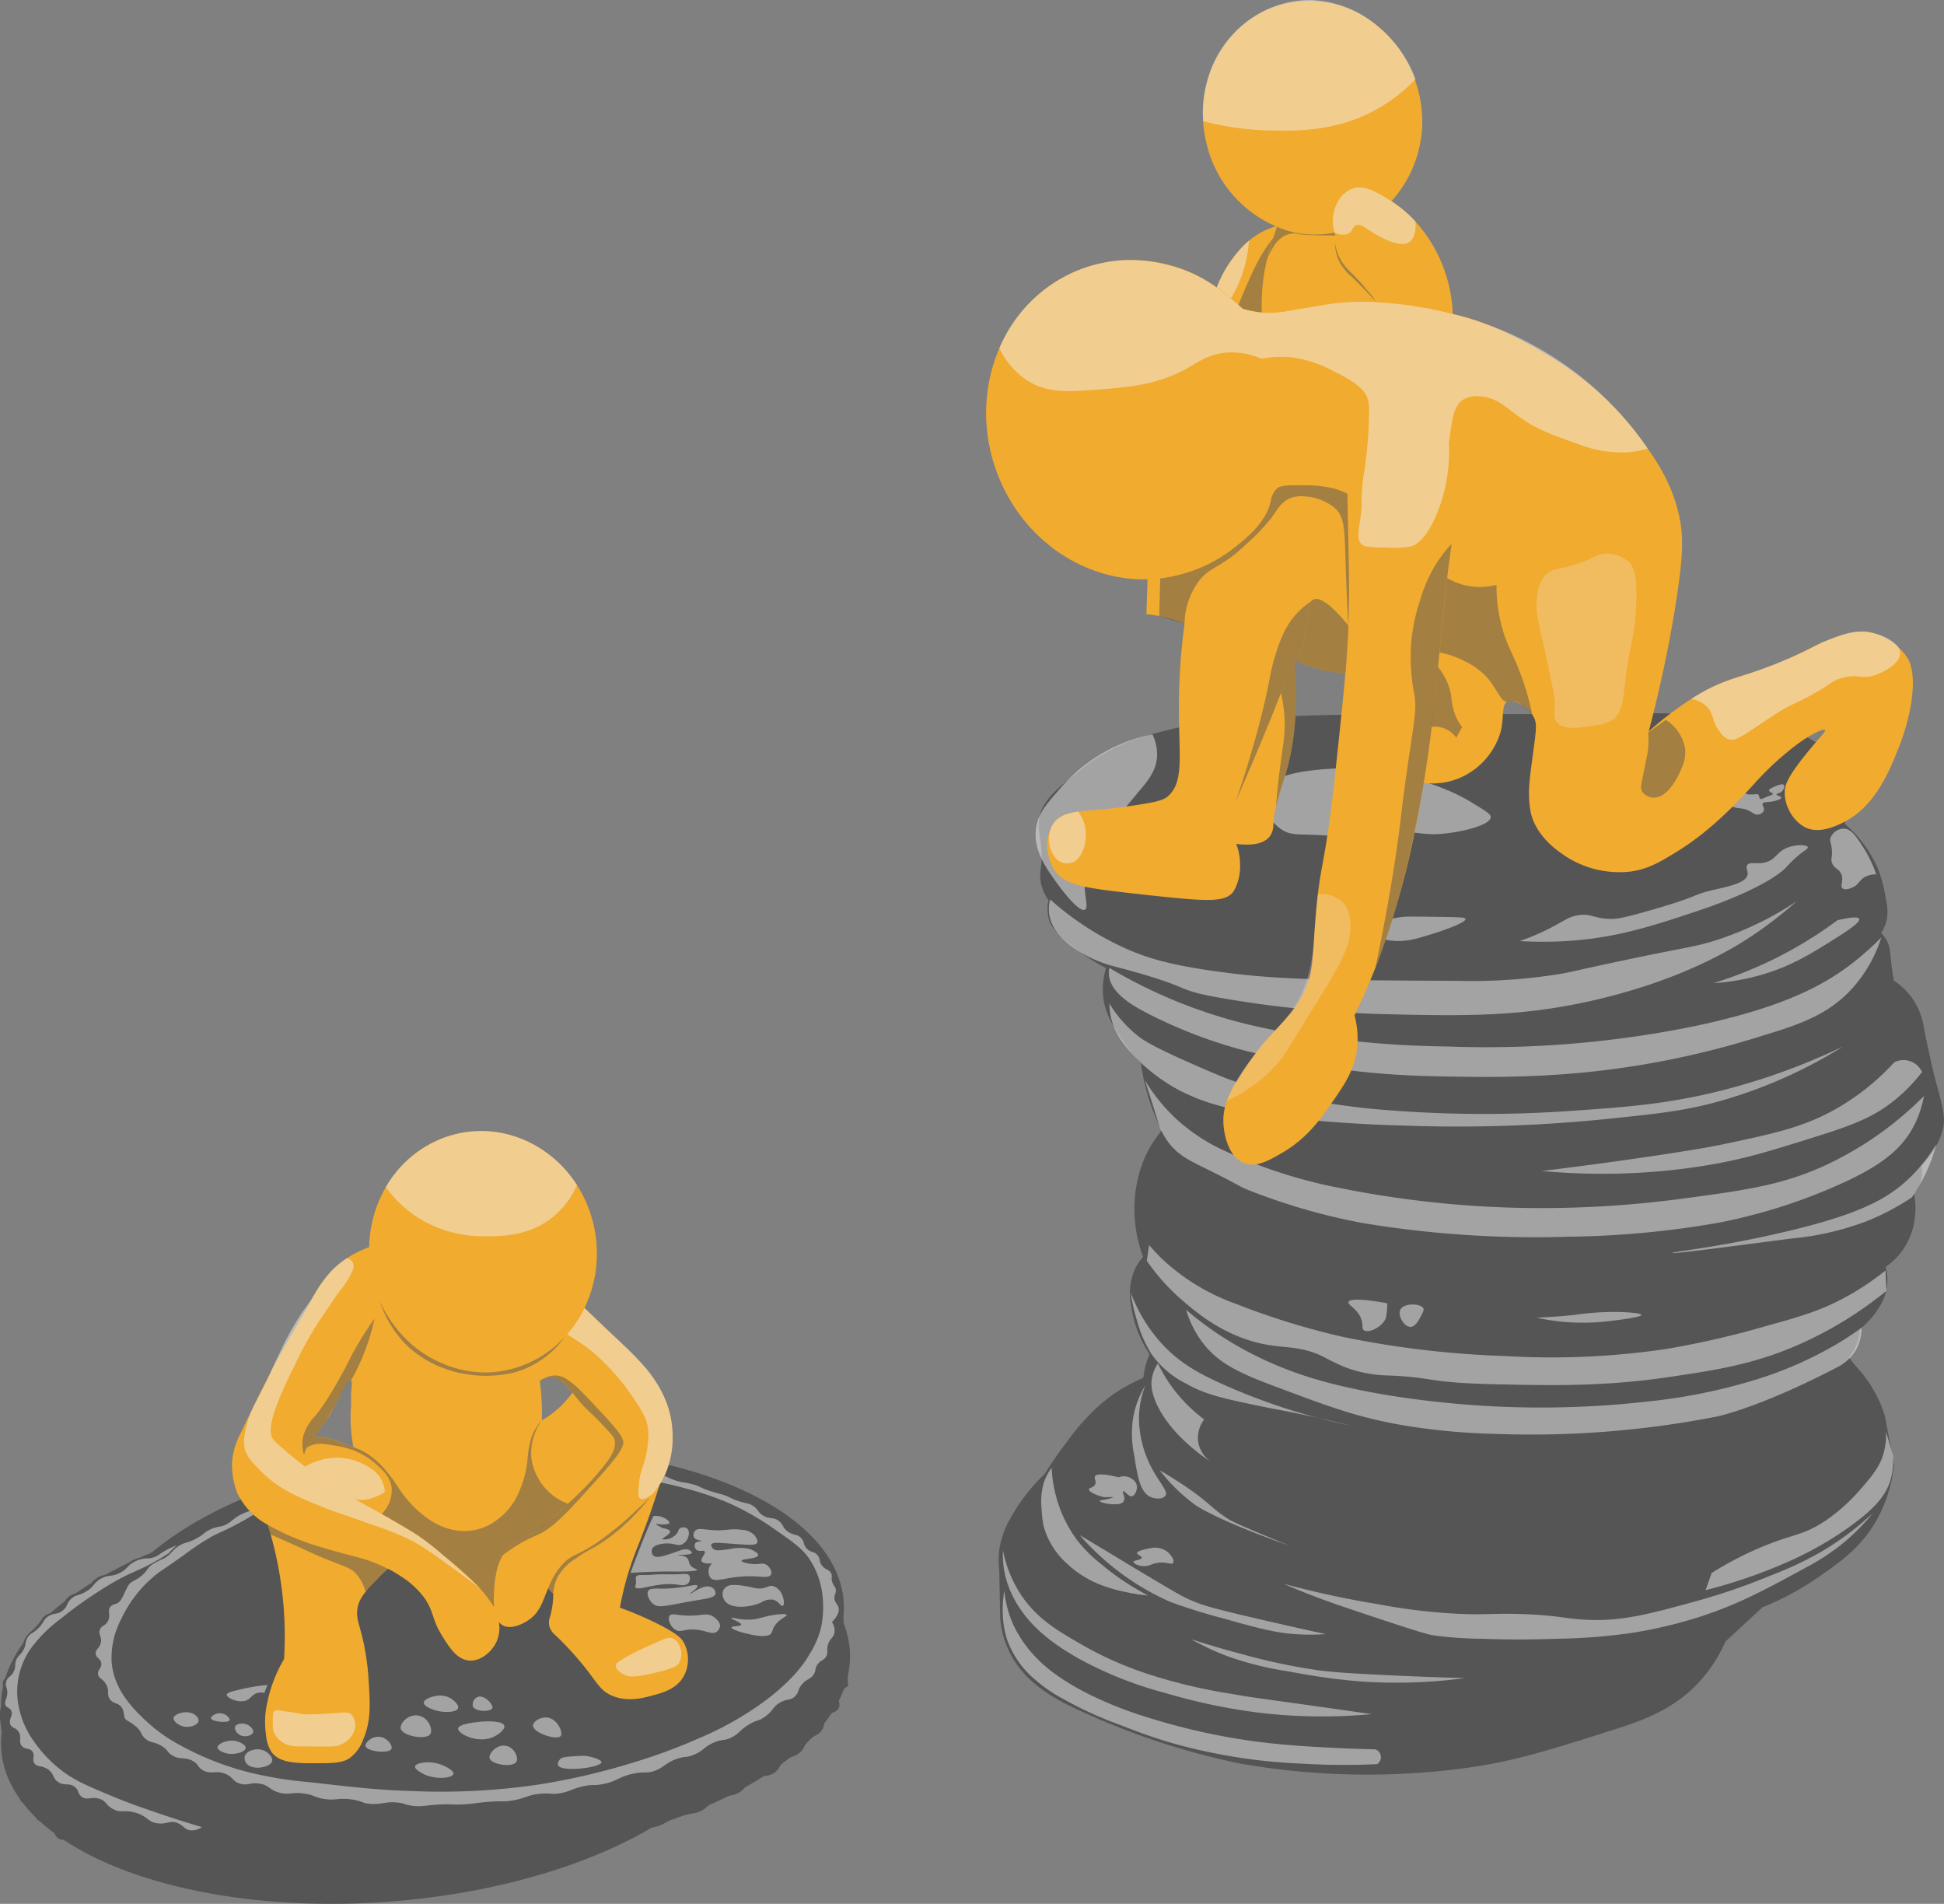
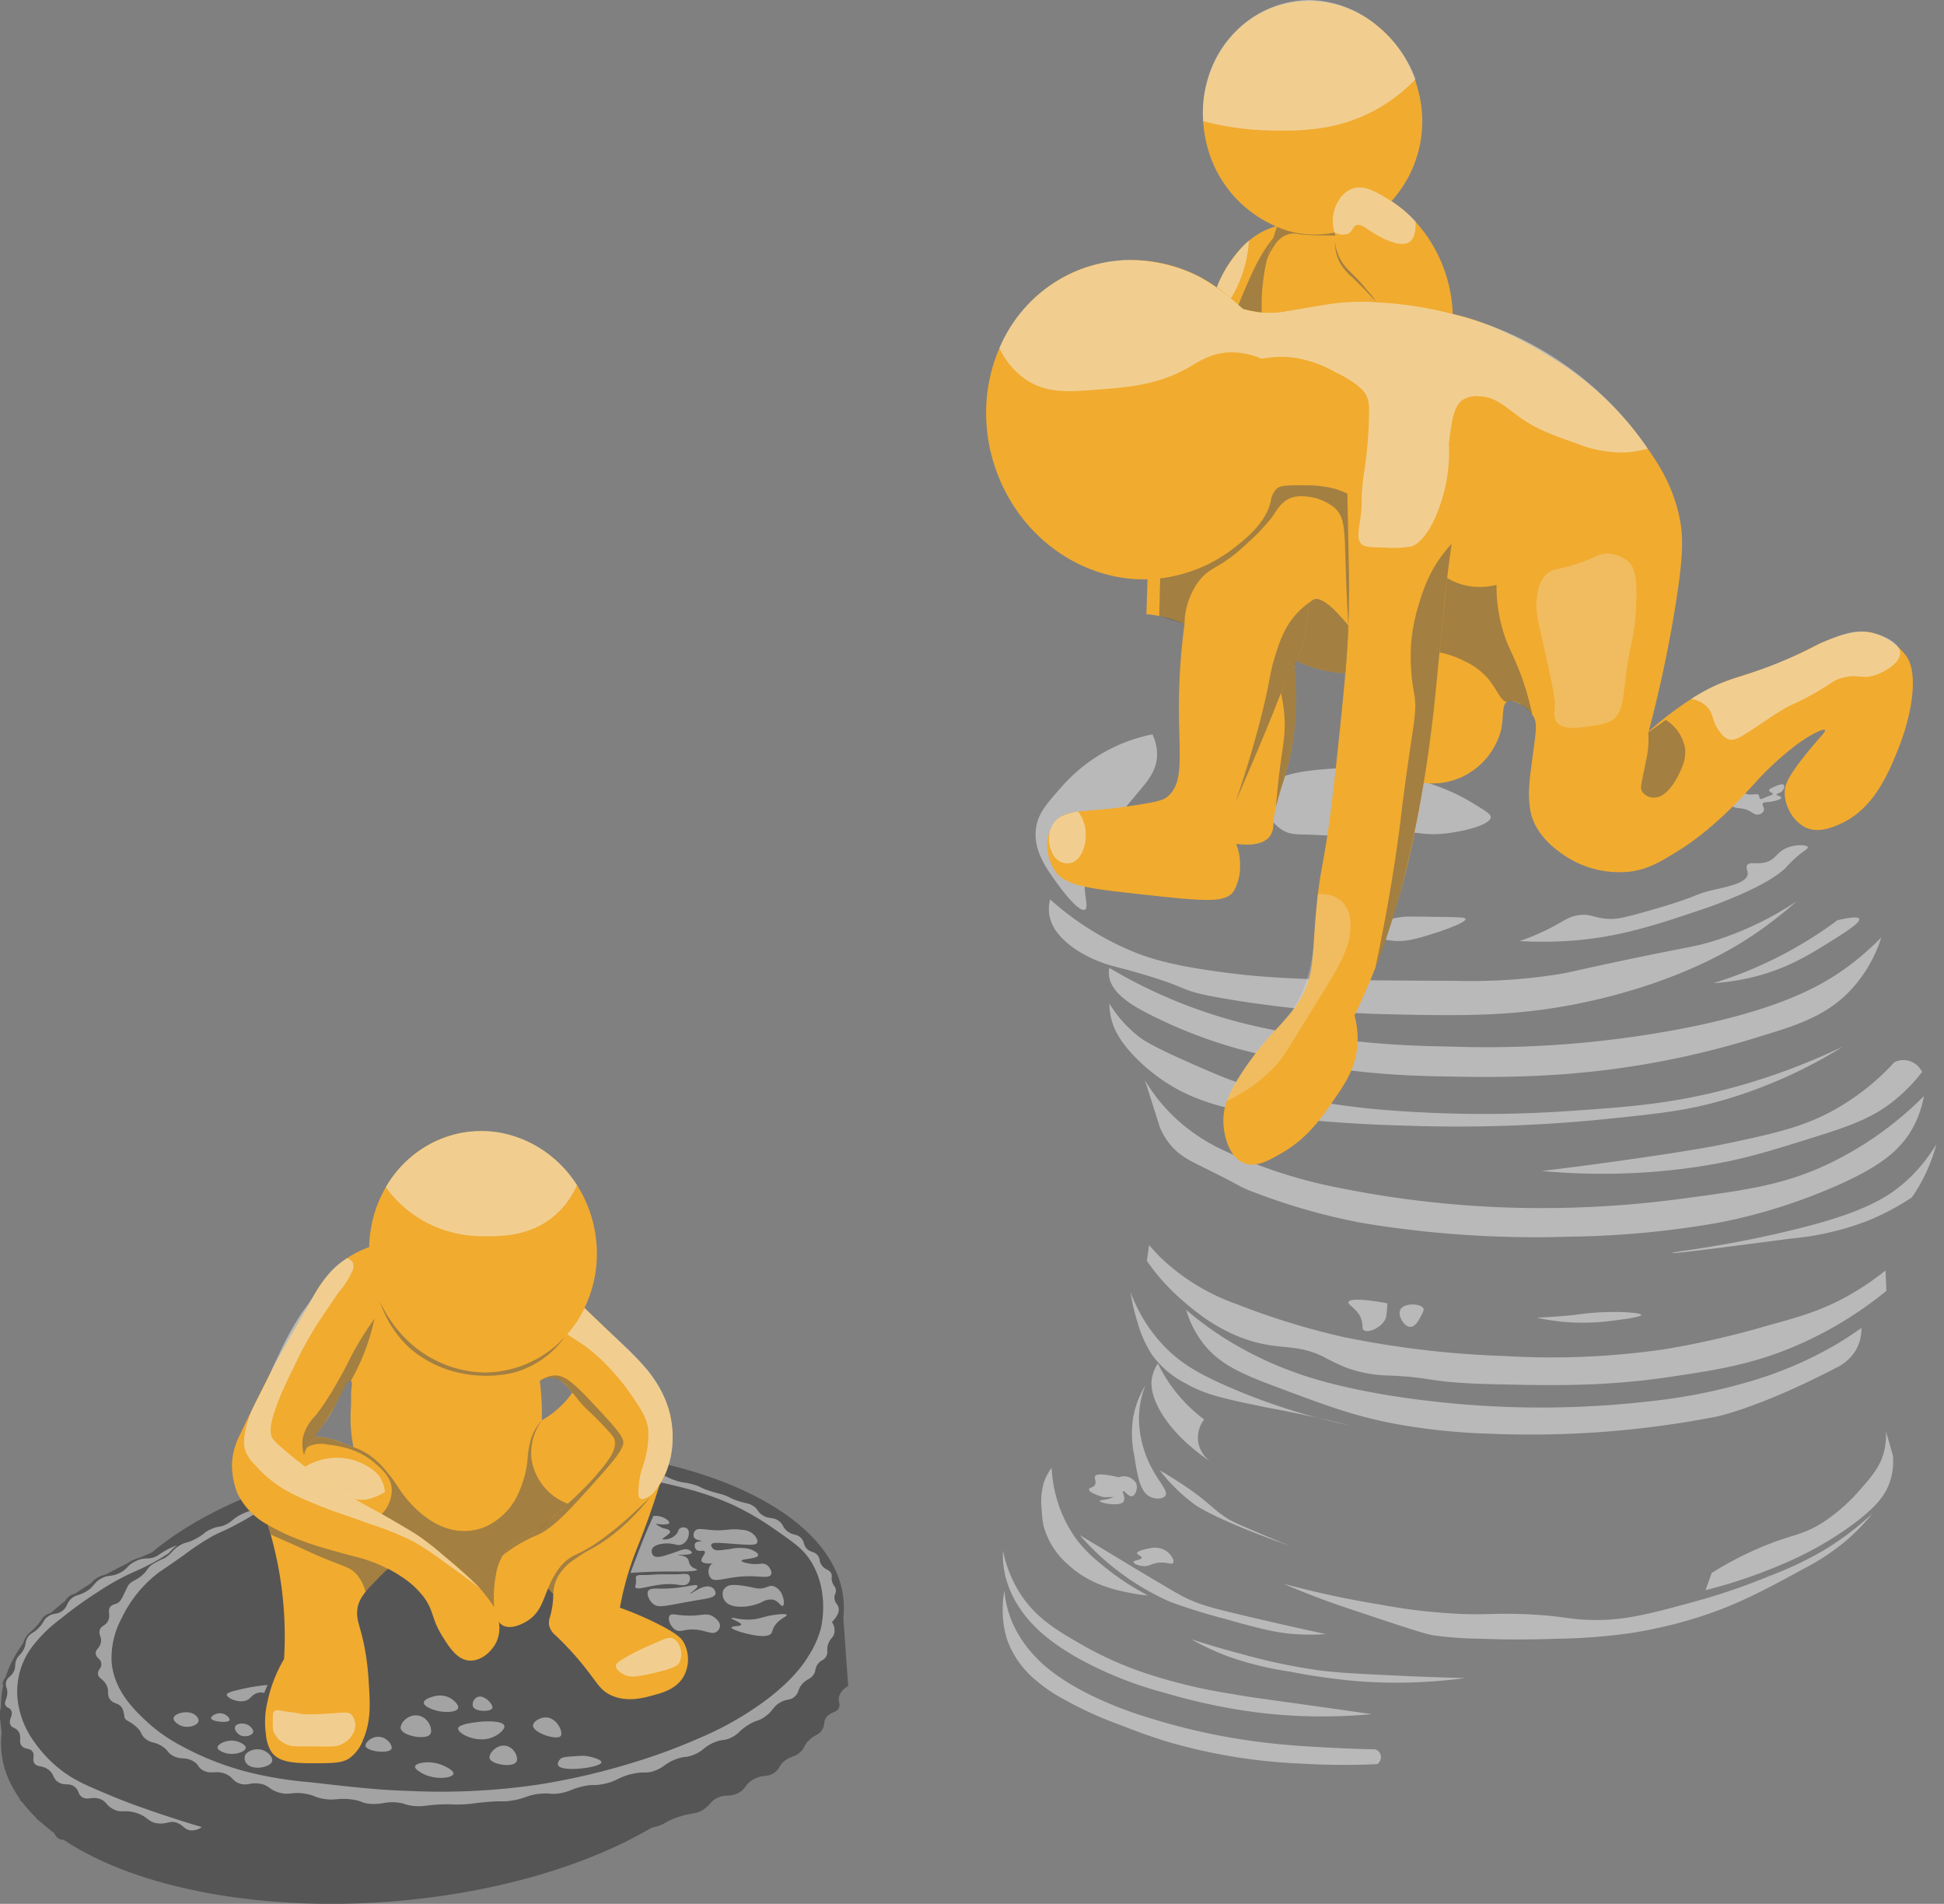
<svg xmlns="http://www.w3.org/2000/svg" viewBox="0 0 321.227 314.524">
  <rect x="0" y="0" width="321.227" height="314.524" fill="#808080" stroke="none" />
  <defs>
    <style>.cls-1,.cls-5{fill:#565555;}.cls-2,.cls-4{fill:#f2f2f2;}.cls-2,.cls-5{opacity:0.5;}.cls-3{fill:#f1ab2f;}.cls-4{opacity:0.25;}</style>
  </defs>
  <g id="Münzen">
    <ellipse class="cls-1" cx="294.86" cy="383.264" rx="61.844" ry="29.698" transform="translate(-260.11 -82.474) rotate(-4.176)" />
-     <ellipse class="cls-1" cx="311.732" cy="382.032" rx="61.844" ry="29.698" transform="translate(-259.975 -81.248) rotate(-4.176)" />
    <ellipse class="cls-1" cx="310.712" cy="374.023" rx="61.844" ry="29.698" transform="translate(-259.395 -81.344) rotate(-4.176)" />
    <ellipse class="cls-1" cx="294.86" cy="389.522" rx="61.844" ry="29.698" transform="translate(-260.565 -82.457) rotate(-4.176)" />
  </g>
  <g id="Münzen_2" data-name="Münzen 2">
    <path class="cls-1" d="M261.726,360.172c-1.653.53-1.479,1.013-3.124,1.634-1.913.722-2.517.208-4.013,1.09-.951.56-.7.738-1.681,1.375-1.75,1.135-2.62.452-4.128,1.529-1.05.75-.722,1.147-1.834,1.835-1.252.772-1.909.419-2.752,1.222-.814.777-.412,1.308-1.223,1.988-.881.738-1.547.269-2.6,1.07-.531.4-.3.48-1.223,1.528-1.064,1.214-1.469,1.227-1.988,2.141-.386.68-.162.673-.611,1.528-.614,1.168-1.046,1.206-1.376,2.14-.3.856.014.952-.306,1.682-.446,1.018-1.124.972-1.375,1.834-.19.65.192.686.152,1.835a8.6,8.6,0,0,1-.458,2.293,4.228,4.228,0,0,0,.22,3.257c.428.745.949.895,1.318,1.863.388,1.019.021,1.4.449,1.911.612.728,1.562.158,2.293.918.567.589.176,1.079.764,1.834s1.124.433,2.141,1.223c1.1.854.882,1.55,1.834,1.987.87.4,1.212-.108,1.987.306.993.531.75,1.534,1.682,1.987.753.366,1.075-.209,2.14,0,1.253.247,1.265,1.134,2.751,1.835,1.03.485,1.158.122,2.905.611,1.711.479,1.6.83,3.057,1.223,1.574.424,1.914.073,3.975.459,1.072.2,1.015.3,2.751.764,2.685.714,2.8.466,5.045,1.07,2.284.615,2.654,1,4.127,1.07a9.283,9.283,0,0,0,2.752-.306c2.868-.851-.675-52.443-5.025-52.2a13.277,13.277,0,0,0-2.723,1.318,20.088,20.088,0,0,1-2.924,1.548C263.321,360.051,263.133,359.721,261.726,360.172Z" transform="translate(-232.984 -104.962)" />
    <path class="cls-1" d="M274.172,354.509a7.283,7.283,0,0,0-1.268.466,19.063,19.063,0,0,0-2.178,1.471c-1.086.641-1.311.24-2.723.831-1.239.519-1.086.836-2.665,1.729-1.718.971-1.963.632-3.211,1.51-1.195.841-1.015,1.184-2.178,1.834a9.65,9.65,0,0,0-2.14,1.147c-.6.52-.5.695-1.147,1.261-.823.717-1.093.526-1.872,1.185a5.88,5.88,0,0,0-1.414,1.834c-.429.84-.253.976-.612,1.414-.672.823-1.417.5-1.872,1.185s.179,1.187-.23,2.178c-.382.93-1.069.8-1.375,1.682-.3.86.3,1.139.076,2.216s-.942,1.3-.8,1.987.86.66.993,1.338c.148.753-.685,1.066-.611,1.873.068.752.815.727,1.3,1.719.559,1.146-.158,1.746.42,2.637.541.833,1.333.563,1.758,1.414.383.767-.136,1.229.268,1.835.427.64,1.129.3,2.1.917,1.071.676.7,1.39,1.72,2.1,1.084.76,1.757.125,2.866.917.914.654.633,1.213,1.528,1.8,1.045.681,1.64.058,2.828.65,1.279.637.975,1.548,2.179,2.14s1.74-.213,3.325.268c1.534.465,1.38,1.327,2.828,1.758,1.576.469,2.062-.462,3.821-.039,1.457.351,1.305,1.033,2.828,1.491,1.836.551,2.345-.354,4.281.153,1.633.427,1.5,1.132,3.019,1.452,1.723.364,2.071-.512,4.165-.382,2.009.124,1.969.947,4.051,1.07,1.783.105,2.04-.485,3.937-.306,1.615.152,1.591.595,3.019.688,1.872.122,2.141-.624,4.28-.764,2.016-.132,2.027.514,4.166.42,2.085-.092,2.119-.708,4.165-.764s2.267.555,3.936.305c1.624-.243,1.577-.845,3.325-1.223,2-.432,2.332.3,4.51-.038,1.748-.273,1.531-.745,3.86-1.3,2.038-.485,2.388-.168,4.318-.726,1.576-.456,1.4-.686,2.981-1.147,2.162-.632,2.525-.212,4.51-.84,1.16-.368.932-.479,3.057-1.338,2.19-.885,2.336-.729,3.707-1.376,1.989-.939,1.685-1.27,3.325-1.949,2-.829,2.668-.424,3.936-1.376.974-.73.763-1.106,1.8-1.872,1.1-.816,1.549-.547,3.325-1.3a7.957,7.957,0,0,0,3.86-2.675c.729-1.093.4-1.525,1.185-2.255,1.01-.937,1.934-.573,2.637-1.528.557-.757.1-1.153.688-2.026.722-1.072,1.662-.845,1.987-1.72.311-.838-.447-1.333-.077-2.14.34-.739,1.1-.581,1.376-1.3.256-.658-.321-.938-.306-2.025.017-1.185.708-1.359.536-2.255-.155-.8-.744-.855-.841-1.758-.066-.607.189-.689.076-1.3-.118-.64-.427-.709-.611-1.414s.082-.774-.077-1.3c-.247-.816-.916-.726-1.605-1.72-.555-.8-.261-1.065-.8-1.643-.605-.646-1.039-.389-1.682-1.032s-.358-1.054-.955-1.681c-.667-.7-1.161-.334-2.14-.994-1.071-.721-.76-1.346-1.8-2.025-.928-.609-1.3-.185-2.331-.841-.89-.564-.76-.966-1.643-1.529-.7-.444-.944-.3-2.331-.726-1.494-.458-1.366-.674-3.019-1.223-1.255-.417-1.355-.3-2.637-.764-1.121-.405-1.055-.5-1.949-.765-1.163-.348-1.538-.234-2.561-.5a8.82,8.82,0,0,1-2.436-1.047l-.977,1.856c-.19.618-.456,1.465-.788,2.467-.381,1.153-.917,2.72-1.761,4.984-1,2.678-1.333,3.4-1.784,4.612a46.737,46.737,0,0,0-2.2,8.178c1.67.6,3.052,1.176,4.11,1.648,1.408.629,2.32,1.1,2.648,1.279a18.112,18.112,0,0,1,1.817,1.024,6.118,6.118,0,0,1,2.682,4.679,5.829,5.829,0,0,1-2.236,4.384,8,8,0,0,1-2.36,1.12,12.664,12.664,0,0,1-3.506.863c-2.271.184-5.027-.354-6.283-1.734-.115-.126-.385-.444-.627-.739-.7-.852-1.1-1.44-1.488-1.978-.532-.729-.938-1.207-1.675-2.072a29.96,29.96,0,0,0-3.128-3.35,6.492,6.492,0,0,1-.662-.63,5.714,5.714,0,0,1-.877-1.221c-.348-.769,0-1.411.278-2.7a13.471,13.471,0,0,0,.3-2.87l-.872-.893c-.121.324-.3.794-.534,1.358-.267.646-.536,1.254-.637,1.467a6.044,6.044,0,0,1-3.088,3,5.242,5.242,0,0,1-3.861-.276,5.955,5.955,0,0,1-.791,3.977,5.648,5.648,0,0,1-1.634,1.654,4.563,4.563,0,0,1-1.518.661c-1.7.32-3.294-1.154-3.7-1.534-.472-.437-1.06-1.1-3.641-6.906a10.405,10.405,0,0,0-1.273-2.188,11.046,11.046,0,0,0-1.622-1.688,20.116,20.116,0,0,0-4.158-2.758c-.691.617-1.25,1.159-1.661,1.571a26.262,26.262,0,0,0-2.027,2.252,6.721,6.721,0,0,0-.791,1.14,5.43,5.43,0,0,0-.565,1.775,8.183,8.183,0,0,0,.392,2.912c.2.845.262.946.471,1.782.293,1.177.441,2.081.56,2.82a45.359,45.359,0,0,1,.491,4.953,32.67,32.67,0,0,1,.065,4.8c-.36,3.527-1.627,5.872-2.709,6.817a5.166,5.166,0,0,1-1.572.941,6.317,6.317,0,0,1-1.428.259,13.138,13.138,0,0,1-1.583.077c-3.259-.034-3.085.058-4.146-.034a7.71,7.71,0,0,1-3.326-.722,3.851,3.851,0,0,1-1.687-1.564,5.254,5.254,0,0,1-.406-1.247,13.432,13.432,0,0,1-.306-1.833,21.266,21.266,0,0,1,.733-6.352,22.629,22.629,0,0,1,2.344-5.444,62.078,62.078,0,0,0-.045-8.247c-.135-1.869-.335-3.443-.5-4.583-.241-1.624-.6-3.605-1.155-5.838-.35-1.407-.7-2.6-.982-3.506a15.339,15.339,0,0,1-1.975-1.374C274.859,355.163,274.5,354.831,274.172,354.509Z" transform="translate(-232.984 -104.962)" />
    <path class="cls-1" d="M248.955,381.735q.2,4.38.4,8.76a4.618,4.618,0,0,1,.734,1.621c.178.781.034,1.172.38,1.591.385.468.79.256,1.089.688.369.534-.135,1.022.172,1.777.238.585.6.44,1.032,1.089.615.925.119,1.578.688,2.179.474.5.923.156,1.662.63.925.593.548,1.34,1.376,2.121.98.925,1.884.236,3.325,1.261.851.606.673.944,1.433,1.319,1.09.537,1.648-.064,2.809.344,1.128.4.946,1.084,2.178,1.777s1.613.117,3.44.688c1.8.561,1.768,1.223,3.382,1.548,1.164.233,1.3-.086,2.809.114a21.682,21.682,0,0,1,3.038.86c2.39.585,2.6-.176,4.758.344,2.073.5,2.161,1.276,3.841,1.319,1.316.033,1.453-.439,2.923-.4,1.527.039,1.788.56,3.382.8,1.737.264,1.786-.3,4.128-.287,2.448.014,2.527.631,4.643.459a23.517,23.517,0,0,1,3.153-.4c1.422.026,1.624.334,2.924.4,1.711.087,1.967-.417,3.955-.631,2.414-.26,2.463.438,4.643.172,2.036-.248,1.983-.855,4.242-1.2,2.118-.327,2.316.183,4.414-.172,1.98-.334,1.781-.784,3.9-1.2,2.474-.491,3.02.068,4.93-.631,1.305-.477,1.186-.788,2.58-1.261,1.655-.562,2.1-.22,3.841-.631,1.855-.438,1.6-.887,3.955-1.662s2.788-.382,4.07-1.2c1.25-.8,1.13-1.359,2.351-1.949,1.4-.676,1.836-.078,3.21-.688,1.6-.711,1.267-1.64,2.923-2.465,1.519-.756,2.2-.175,3.382-1.089.87-.672.562-1.032,1.548-1.834,1.125-.915,1.729-.611,2.694-1.548.7-.678.424-.876,1.2-1.72,1.058-1.144,1.66-.885,2.293-1.834s.149-1.37.8-2.179c.751-.929,1.626-.663,2.006-1.49.314-.682-.17-1.106.058-1.949a2.912,2.912,0,0,1,1.49-1.663q-.438-6.137-.877-12.273a17.909,17.909,0,0,0-10.129-.109c-5.815,1.8-7.983,6.349-11.924,10.147-3.891,3.749-7.184,4.6-23.159,8.885-31.735,8.516-31.535,8.6-33.077,8.542-13.23-.483-24.489-5.929-33.363-10.319A115.022,115.022,0,0,1,248.955,381.735Z" transform="translate(-232.984 -104.962)" />
    <path class="cls-1" d="M233.508,393.435a6.582,6.582,0,0,1,.9,2.657c.133,1.289-.226,1.95.276,2.679s1.113.454,1.529,1.146c.567.946-.331,1.862.229,2.6.473.623,1.261.159,1.911.841s.119,1.446.764,2.14c.627.675,1.33.166,2.14.841.842.7.414,1.523,1.223,2.216.729.625,1.229.089,2.522.612,1.394.563,1.264,1.367,2.752,1.987,1.024.426,1.169.08,2.217.535,1.268.551,1.253,1.144,2.369,1.681,1.173.566,1.455.037,3.134.459,1.852.465,1.77,1.174,3.439,1.529,1.513.321,1.706-.234,3.44.076,1.62.29,1.549.792,3.057,1.07,1.684.311,1.911-.29,4.2-.153,1.654.1,1.655.419,3.286.459,1.651.04,1.741-.285,3.211-.229,1.953.073,1.988.654,3.668.688,1.887.037,2.008-.693,3.975-.688,1.742,0,1.75.577,3.592.611,1.92.036,2-.585,3.975-.535,1.772.045,2.018.554,3.286.306,1.363-.266,1.323-.9,2.714-1.261,1.589-.413,2.038.313,3.936.114,1.741-.182,1.6-.816,3.44-1.146,2.269-.407,2.655.528,4.93.114,1.68-.305,1.6-.838,3.439-1.108,1.674-.245,1.9.171,3.4-.153,1.6-.346,1.445-.845,3.172-1.223,1.332-.29,1.879-.093,2.981-.573a5.722,5.722,0,0,0,1.645-1.1,179.084,179.084,0,0,0-27.059-5.516c-21.617-2.67-32.218.116-47.465-6.115a64.414,64.414,0,0,1-16.732-10.088Z" transform="translate(-232.984 -104.962)" />
-     <path class="cls-1" d="M405.592,348.478a29.833,29.833,0,0,0-5.656,7.337,14.357,14.357,0,0,0-1.834,5.2,12.849,12.849,0,0,0,0,3.21l.153,8.1a15.892,15.892,0,0,0,1.223,4.892c2.451,5.684,7.776,8.464,12.382,10.547A120.458,120.458,0,0,0,438,396.325a121.767,121.767,0,0,0,36.841.764c8.07-1.081,13.533-2.81,24.458-6.267,5.461-1.728,10.6-3.59,14.828-8.408a24.344,24.344,0,0,0,3.975-6.268l6.115-5.656A47.955,47.955,0,0,0,534,365.14c3.278-2.329,6.185-4.395,8.56-8.178a23.244,23.244,0,0,0,3.383-10.089l-1.491-7.969a21.052,21.052,0,0,0-4.815-8.254l-1.147-1.433a7.983,7.983,0,0,0,1.835-4.7,13.067,13.067,0,0,0,3.153-3.554,8.9,8.9,0,0,0,1.2-2.809,8.2,8.2,0,0,0-.115-3.9,11.18,11.18,0,0,0,2.809-2.752,11.537,11.537,0,0,0,2.006-5.274,12.735,12.735,0,0,0-.114-4.127,4.945,4.945,0,0,0,1.2-4.529,13.9,13.9,0,0,0,2.58-3.554,9.284,9.284,0,0,0,1.089-3.038c.22-1.508-.082-2.744-.688-5.217-.254-1.036-.274-.918-.688-2.522-.143-.555-.376-1.485-.86-3.669-.26-1.177-.6-2.732-.974-4.586a11.226,11.226,0,0,0-4.987-8.025c-.206-1.075-.328-1.962-.4-2.58-.246-2.058-.186-3.033-.859-4.185a5.142,5.142,0,0,0-.86-1.089,6.581,6.581,0,0,0,.974-2.407,7.873,7.873,0,0,0-.172-3.1,23.323,23.323,0,0,0-1.261-4.987,19.861,19.861,0,0,0-2.58-4.414,20.79,20.79,0,0,0-2.98-3.153,12.378,12.378,0,0,0-.516-8.943c-1.537-3.1-4.164-4.536-6.421-5.732a29.941,29.941,0,0,0-12.955-3.21c-10.5-.6-18.677-.338-24.191-.23-3.114.061.221-.036-18.574,0-18.539.036-22.515.133-25.566.23-13.617.431-18.825,1.183-24.077,2.522-3.146.8-8.629,2.079-13.758,6.306-3.221,2.654-6.865,5.046-7.108,8.713-.142,2.135.831,4.492.344,7.682a6.886,6.886,0,0,0,0,2.407,7.062,7.062,0,0,0,1.261,2.866,6.6,6.6,0,0,0,.115,3.325c.163.523.712,2.027,4.471,4.816a37.87,37.87,0,0,0,4.93,3.1,11.649,11.649,0,0,0-.459,4.892c.325,2.6,1.494,4.427,2.867,6.573a28.285,28.285,0,0,0,3.363,4.28,33.889,33.889,0,0,0,3.439,11.045,19.436,19.436,0,0,0-2.828,4.548,21.043,21.043,0,0,0-1.643,6.84,22.681,22.681,0,0,0,1.376,9.516,8.731,8.731,0,0,0-1.453,2.255,10.22,10.22,0,0,0-.535,5.771,19.2,19.2,0,0,0,3.058,8.064,13.87,13.87,0,0,0-1.032,3.9,27.365,27.365,0,0,0-6.229,3.668,35.356,35.356,0,0,0-6.344,6.841A63.225,63.225,0,0,0,405.592,348.478Z" transform="translate(-232.984 -104.962)" />
  </g>
  <g id="Münzenhighlights">
    <path class="cls-2" d="M253.548,388.643c.186.645.841.573,2.006,1.644.978.9.614,1.21,1.452,1.91.972.813,1.515.431,2.828,1.3,1.021.675.744.939,1.605,1.452,1.392.828,2.167.169,3.516.994.937.572.648.94,1.529,1.452,1.362.791,2.125-.048,3.745.611,1.305.531,1.119,1.2,2.37,1.605,1.274.413,1.681-.213,3.21,0,1.7.237,1.606,1.065,3.439,1.529,1.684.426,1.97-.219,4.2.153,1.566.261,1.436.58,2.981.841,1.962.331,2.277-.165,4.433.076,2.046.229,1.812.682,3.516.765,1.847.089,2.326-.432,4.28-.23,1.271.132,1.111.356,2.446.535,1.748.234,2.154-.133,4.968-.229,1.813-.062,1.707.088,3.44,0,1.561-.08,1.857-.212,3.745-.382,2.86-.257,2.631.006,4.2-.23,2.441-.366,2.561-.937,4.815-1.146,1.724-.16,1.721.168,3.21-.076,1.658-.272,1.968-.728,3.822-1.147,1.734-.392,1.676-.042,3.363-.382,2.362-.476,2.447-1.156,4.815-1.682,2.135-.473,2.234.042,3.746-.535,1.579-.6,1.7-1.25,3.516-1.91,1.445-.526,1.513-.168,2.828-.688,1.732-.687,1.682-1.336,3.439-2.064,1.486-.616,1.641-.2,2.9-.841s1.205-1.114,2.751-2.064c1.429-.877,1.56-.521,2.675-1.3,1.512-1.054,1.315-1.739,2.675-2.446,1.149-.6,1.56-.25,2.293-.917.777-.706.436-1.2,1.3-2.14.793-.858,1.3-.676,1.834-1.529.426-.676.157-.922.612-1.6.542-.814,1.015-.629,1.433-1.337.448-.761-.024-1.1.383-2.159.355-.924.839-.993.993-1.74a2.581,2.581,0,0,0-.4-1.805c1.07-1.11,1.2-1.859,1.09-2.351-.137-.633-.662-.849-.688-1.633-.022-.64.318-.765.229-1.376-.083-.566-.392-.583-.6-1.29s.061-.855-.143-1.347c-.3-.716-.93-.545-1.541-1.334-.562-.726-.2-1.094-.752-1.733-.572-.659-1.046-.368-1.72-1.032-.69-.679-.345-1.136-.994-1.805-.686-.706-1.213-.345-2.194-1.063-.928-.68-.629-1.127-1.484-1.746-1.021-.74-1.6-.212-2.726-.975-.822-.558-.623-.913-1.487-1.49-.7-.468-1.025-.365-2.408-.8-1.46-.463-1.241-.623-2.752-1.118A29.213,29.213,0,0,1,349.49,351c-.743-.312-.856-.445-1.553-.683a12.682,12.682,0,0,0-2.162-.472,9.978,9.978,0,0,1-2.934-1.081l-.661,1.111c1.06.216,2.511.54,4.215,1.01a47.413,47.413,0,0,1,7.509,2.609,44.718,44.718,0,0,1,6.908,3.984c3.07,2.137,4.6,3.206,5.7,4.729,3.71,5.139,2.218,11.347,2.092,11.838a15.608,15.608,0,0,1-1.92,4.318c-.706,1.2-2.428,3.876-6.956,7.338a52.97,52.97,0,0,1-11.235,6.42,92.87,92.87,0,0,1-10.242,3.822,112.191,112.191,0,0,1-16.2,3.821,110.54,110.54,0,0,1-21.325,1.07c-5.2-.154-9-.587-16.586-1.452a64.025,64.025,0,0,1-9.936-1.605,47.881,47.881,0,0,1-11.465-4.509,26.47,26.47,0,0,1-5.389-3.784c-2.109-1.971-5.518-5.158-5.923-9.936a13.791,13.791,0,0,1,1.605-7.147,20.683,20.683,0,0,1,5.962-7.49c.474-.389.049-.007,4.318-3a42.256,42.256,0,0,1,4.815-3.191c1.32-.694,1.778-.791,3.631-1.758,1.356-.708,2.433-1.347,3.134-1.778l-.647-.6a8.713,8.713,0,0,0-1.665.7c-1.054.578-1.192.944-2.064,1.433-1.126.632-1.332.268-2.694.879-1.17.525-1.042.8-2.427,1.548-1.537.825-1.708.49-2.838,1.2-1.274.806-1.081,1.25-2.446,2.054a15.56,15.56,0,0,0-2.025,1.051c-.864.662-.661.9-1.567,1.71-1.213,1.079-1.836.873-2.408,1.835-.108.183-.069.162-.63,1.28a6.633,6.633,0,0,1-.612,1.127c-.62.734-1.185.435-1.643,1-.566.7.124,1.37-.411,2.379-.443.836-1.077.68-1.337,1.443-.27.79.359,1.1.172,2.083s-.9,1.1-.851,1.825c.054.758.84.836.927,1.643.085.789-.633,1.019-.544,1.768.085.719.772.707,1.328,1.672.643,1.117.026,1.662.649,2.484s1.43.528,1.989,1.414a1.817,1.817,0,0,1,.158.35A5.727,5.727,0,0,1,253.548,388.643Z" transform="translate(-232.984 -104.962)" />
    <path class="cls-2" d="M340.949,355.414a3.159,3.159,0,0,1,1.949.4c.063.038.774.475.688.746-.069.216-.618.233-.973.243-.729.021-1.177-.15-1.2-.072-.047.128,1.089.688,1.089.688s1.094.148,1.2.516c.138.467-1.35,1.124-1.262,1.319a2.587,2.587,0,0,0,2.523-1.147c.093-.219.114-.451.344-.63a1.03,1.03,0,0,1,1.2,0c.532.43.217,1.357.172,1.49a1.968,1.968,0,0,1-.918,1.089c-.806.41-1.29-.167-2.694-.114-.249.009-2.034.077-2.35.974a1.022,1.022,0,0,0,.229,1.032c.492.46,1.508.139,2.981-.344s2.193-.925,2.924-.573c.215.1.49.3.458.458-.085.41-2.29.291-2.293.4,0,.075,1.021-.074,1.548.516.33.369.152.676.516,1.146.45.581,1.1.6,1.089.745-.028.329-3.445.288-3.554.287-1.775-.021-4.308,0-7.452.229.46-1.243.854-2.279,1.146-3.038.653-1.7,1.089-2.829,1.72-4.3C340.408,356.6,340.731,355.887,340.949,355.414Z" transform="translate(-232.984 -104.962)" />
    <path class="cls-2" d="M338.083,365.446c.182-.324.8-.3,1.146-.287,1.013.03,2.025-.116,3.039-.114,1.607,0,2.411,0,2.522,0,1.288-.056,1.8-.167,2.064.172a1.1,1.1,0,0,1-.172,1.318c-.456.457-1.289.291-1.663.229-3.307-.543-6.76,1.161-7.051.4-.075-.195.136-.352.115-1.032C338.07,365.739,337.993,365.605,338.083,365.446Z" transform="translate(-232.984 -104.962)" />
    <path class="cls-2" d="M347.828,357.879c.493-.6,1.447-.184,3.325-.115,2.01.075,2.52-.343,4.529-.057a2.976,2.976,0,0,1,1.949.86c.06.069.688.8.458,1.261-.195.39-.913.394-3.267.229-2.929-.205-4.122-.373-4.3.058-.095.231.139.544.287.688.473.457,1.186.26,2.866.057a7.061,7.061,0,0,1,3.153,0c.643.21,1.487.668,1.433,1.032-.092.621-2.745.568-2.751.917,0,.2.887.435,1.662.516,1.354.141,1.784-.24,2.408.114s1.04,1.217.8,1.663c-.273.513-1.343.349-2.522.287-4.615-.243-6.655,1.3-7.51.172a1.8,1.8,0,0,1,.115-2.122,1.951,1.951,0,0,1,1.548-.343c0,.033-2.78.483-3.1-.23-.21-.474.769-1.24.516-1.6-.207-.3-.93.119-1.376-.286a.914.914,0,0,1-.172-1.09c.274-.377,1.023-.234,1.032-.344s-.988-.106-1.261-.63A1.024,1.024,0,0,1,347.828,357.879Z" transform="translate(-232.984 -104.962)" />
    <path class="cls-2" d="M340.089,367.8c.3-.527,1.211-.364,2.809-.4,3.249-.075,5.177-.879,5.331-.459.136.37-1.272,1.218-1.2,1.319.09.132,2.221-1.719,3.5-1.089a1.143,1.143,0,0,1,.688,1.089c-.136.59-1.293.772-2.178.917-6.172,1.014-7.2,1.587-8.2.688C340.2,369.286,339.793,368.313,340.089,367.8Z" transform="translate(-232.984 -104.962)" />
    <path class="cls-2" d="M353.1,367.051c.347-.218,1.012-.485,4.013.115a6.972,6.972,0,0,0,1.261.229c1.265.021,1.606-.6,2.407-.4a2.531,2.531,0,0,1,1.491,1.547c.276.678.343,1.592.057,1.72-.308.138-.679-.8-1.605-1.032a2.894,2.894,0,0,0-1.949.459c-1.977.881-4.869,1.06-5.9-.115a1.907,1.907,0,0,1-.4-1.834A1.5,1.5,0,0,1,353.1,367.051Z" transform="translate(-232.984 -104.962)" />
    <path class="cls-2" d="M343.643,371.866c.325-.441,1.042-.054,2.924,0,2.424.07,3.082-.52,4.185.115.079.046,1.289.761,1.2,1.662a1.334,1.334,0,0,1-.516.86c-.851.632-1.792-.28-3.84-.344-1.693-.053-2.168.535-2.981.058C343.736,373.7,343.254,372.4,343.643,371.866Z" transform="translate(-232.984 -104.962)" />
    <path class="cls-2" d="M353.847,372.268c.056-.217,1.773.52,3.956.171,1.086-.173,1.656-.515,3.5-.745,1.379-.172,1.628-.052,1.663.058.092.289-1.279.605-2.064,1.949-.385.659-.223.872-.573,1.2-.158.15-.729.616-3.21.115-1.519-.306-3.324-.888-3.268-1.2.05-.282,1.544-.124,1.605-.458C355.519,372.991,353.792,372.481,353.847,372.268Z" transform="translate(-232.984 -104.962)" />
    <path class="cls-2" d="M305.847,396.478c-1.894-.7-4.158-.327-4.28.305-.076.394.688.846,1.07,1.071,2.128,1.254,5.124.874,5.274.152C308.02,397.483,306.634,396.767,305.847,396.478Z" transform="translate(-232.984 -104.962)" />
    <path class="cls-2" d="M327.783,395.1c-1.565.1-2,.2-2.293.535-.166.19-.422.606-.305.917.481,1.279,7.139.407,7.184-.458.023-.436-1.627-.961-2.828-1.071C329.327,395.006,328.812,395.038,327.783,395.1Z" transform="translate(-232.984 -104.962)" />
    <path class="cls-2" d="M265.261,388.3c-1.144-.941-3.436-.311-3.592.459-.1.489.654,1.067,1.223,1.3,1.191.488,2.763-.05,2.9-.764C265.89,388.817,265.329,388.355,265.261,388.3Z" transform="translate(-232.984 -104.962)" />
    <path class="cls-2" d="M269.389,387.994c-.807-.034-1.585.519-1.529.84.1.567,2.861.831,3.057.306C271.034,388.827,270.309,388.032,269.389,387.994Z" transform="translate(-232.984 -104.962)" />
    <path class="cls-2" d="M273.21,383.943c-1.7.386-2.738.621-2.751.993-.02.547,2.158,1.552,3.439.841.6-.33.833-.94,1.682-1.146a2.354,2.354,0,0,1,1.07,0l.535-1.3A28.4,28.4,0,0,0,273.21,383.943Z" transform="translate(-232.984 -104.962)" />
    <path class="cls-2" d="M271.911,392.58c-1.4-.289-2.982.465-2.981,1.07,0,.518,1.162.876,1.3.917,1.483.444,3.314-.194,3.363-.841C273.629,393.239,272.655,392.733,271.911,392.58Z" transform="translate(-232.984 -104.962)" />
    <path class="cls-2" d="M273.9,389.9c-.743-.364-1.847-.241-2.064.306-.176.444.263,1.09.765,1.376.823.469,2.07.111,2.216-.459C274.928,390.687,274.379,390.14,273.9,389.9Z" transform="translate(-232.984 -104.962)" />
    <path class="cls-2" d="M276.65,394.185c-1.222-.572-2.928-.031-3.211.917a1.382,1.382,0,0,0,.306,1.223c.993,1.182,3.9.617,4.2-.382C278.132,395.336,277.365,394.519,276.65,394.185Z" transform="translate(-232.984 -104.962)" />
    <path class="cls-2" d="M307.605,385.624a3.545,3.545,0,0,0-2.751-.458c-.523.108-1.81.484-1.835,1.07-.027.635,1.445,1.18,2.293,1.375,1.305.3,3.14.235,3.363-.458C308.877,386.526,307.669,385.669,307.605,385.624Z" transform="translate(-232.984 -104.962)" />
    <path class="cls-2" d="M302.1,388.376c-1.708-.3-3.068,1.321-2.9,2.14.247,1.236,4.224,1.975,4.892.917C304.537,390.725,303.837,388.681,302.1,388.376Z" transform="translate(-232.984 -104.962)" />
    <path class="cls-2" d="M311.885,389.446c-.828.1-3.146.381-3.21,1.07-.076.818,3,2.433,5.5,1.529,1.113-.4,2.307-1.377,2.14-1.988C316.09,389.219,313.357,389.268,311.885,389.446Z" transform="translate(-232.984 -104.962)" />
    <path class="cls-2" d="M311.885,385.318a1.361,1.361,0,0,0-.764,1.529c.385.963,2.967.933,3.21.306C314.558,386.568,312.985,384.856,311.885,385.318Z" transform="translate(-232.984 -104.962)" />
    <path class="cls-2" d="M295.682,391.892c-1.308-.119-2.416.969-2.293,1.528.2.916,3.9,1.306,4.28.459C297.906,393.355,297.028,392.014,295.682,391.892Z" transform="translate(-232.984 -104.962)" />
    <path class="cls-2" d="M316.777,393.42c-1.592-.477-3.073,1.217-2.9,1.988.231,1.053,3.817,1.628,4.433.611C318.7,395.372,318.054,393.8,316.777,393.42Z" transform="translate(-232.984 -104.962)" />
    <path class="cls-2" d="M323.2,388.682c-1.022-.02-2.168.711-2.14,1.375.053,1.209,4.007,2.484,4.586,1.682C326.083,391.13,325.018,388.717,323.2,388.682Z" transform="translate(-232.984 -104.962)" />
    <path class="cls-2" d="M266.331,406.8a2.81,2.81,0,0,1-1.911.535c-.942-.134-1.143-.827-2.14-1.223-1.22-.484-1.668.259-3.21.077-1.7-.2-1.6-1.15-3.669-1.758-1.9-.56-2.362.133-3.745-.612-1.217-.655-1.086-1.313-2.217-1.681-1.31-.427-2,.289-2.9-.306-.735-.485-.435-1.069-1.223-1.682-.938-.729-1.615-.1-2.675-.764-1.026-.646-.656-1.405-1.758-2.14-1.024-.683-1.766-.309-2.217-.994-.437-.664.151-1.249-.305-1.91-.473-.685-1.259-.3-1.8-.975-.564-.7.08-1.4-.5-2.312-.481-.76-1.1-.548-1.367-1.213-.343-.856.547-1.529.144-2.3-.271-.521-.77-.4-.975-.936-.189-.5.172-.771.3-1.624.18-1.169-.393-1.342-.159-2.188.247-.9.916-.8,1.338-1.88.3-.777.01-.96.353-1.761.318-.742.617-.693,1.089-1.49.629-1.063.244-1.4.81-2.246.482-.721.791-.526,1.741-1.48.975-.98.73-1.267,1.462-1.834,1.036-.8,1.629-.306,2.579-1.09.814-.671.536-1.167,1.405-1.949.757-.681,1.127-.449,2.283-1.089,1.57-.87,1.3-1.53,2.7-2.264,1.252-.656,1.585-.19,2.992-.888,1.313-.651,1.1-1.1,2.368-1.806,1.876-1.054,2.438-.126,4.1-1.19a11.64,11.64,0,0,1,2.623-1.433c.172-.064.316-.112.411-.143l-.024.008a8.107,8.107,0,0,0-.808.689,8.531,8.531,0,0,0-.583.626c-.5.33-1.274.816-2.24,1.357-2,1.119-3.181,1.543-4.738,2.293a41.42,41.42,0,0,0-4.739,2.751,62.3,62.3,0,0,0-6.038,4.357,23.387,23.387,0,0,0-4.5,4.3,12.325,12.325,0,0,0-2.532,10.147,14.683,14.683,0,0,0,2.6,5.961A21.1,21.1,0,0,0,243.1,397.4c2.122,1.65,4.169,2.524,8.178,4.2,2.509,1.052,4.442,1.729,6.5,2.446C261.105,405.207,264.015,406.114,266.331,406.8Z" transform="translate(-232.984 -104.962)" />
    <path class="cls-2" d="M398.943,367.739a17.614,17.614,0,0,0-.268,3.439,15.772,15.772,0,0,0,.726,4.663,15.435,15.435,0,0,0,4.835,6.774,24.392,24.392,0,0,0,4.528,3.067,61.887,61.887,0,0,0,9,4.127c2.485.966,5.25,2.041,8.771,3.076a92.409,92.409,0,0,0,21.707,3.44,115.3,115.3,0,0,0,12.306.076,1.373,1.373,0,0,0-.306-2.446c-1.631-.032-3.887-.095-6.573-.229-3.658-.182-7.894-.393-12.612-.994a105.6,105.6,0,0,1-18.191-3.974,64.355,64.355,0,0,1-9.783-3.822c-5.657-2.818-8.074-5.29-8.79-6.038a19.991,19.991,0,0,1-3.955-5.713A17.847,17.847,0,0,1,398.943,367.739Z" transform="translate(-232.984 -104.962)" />
    <path class="cls-2" d="M398.713,361.089a15.462,15.462,0,0,0,.383,4.2,16.828,16.828,0,0,0,2.6,5.656c1.968,2.846,4.857,5.379,9.554,8.026a62.6,62.6,0,0,0,14.217,5.656,97.034,97.034,0,0,0,16.28,3.363,88.643,88.643,0,0,0,17.886.152c-1.535-.221-3.967-.57-6.956-.993-11.636-1.648-12.8-1.738-16.28-2.37a87.557,87.557,0,0,1-13.07-3.057,57.918,57.918,0,0,1-11.159-4.815c-4.5-2.56-7.985-4.6-10.625-8.714A20.531,20.531,0,0,1,398.713,361.089Z" transform="translate(-232.984 -104.962)" />
    <path class="cls-2" d="M406.758,347.446a22.015,22.015,0,0,0,.669,4.471,21.412,21.412,0,0,0,3.516,7.452,22.78,22.78,0,0,0,3.955,3.956,42.411,42.411,0,0,0,7.8,5.216,25.622,25.622,0,0,1-2.962-.42c-2.453-.494-6.728-1.356-10.318-4.739a12.81,12.81,0,0,1-4.009-6.4,18.4,18.4,0,0,1-.309-2.769,11.2,11.2,0,0,1,.343-4.242A8.535,8.535,0,0,1,406.758,347.446Z" transform="translate(-232.984 -104.962)" />
    <path class="cls-2" d="M452.064,374.924a37.369,37.369,0,0,1-5.045,0c-2.554-.175-4.934-.6-11.618-2.523a94.476,94.476,0,0,1-9.1-2.828,42.614,42.614,0,0,1-14.9-11.006l3.058,1.834c4.384,2.635,5.395,3.26,7.108,4.281,4.285,2.552,6.428,3.829,7.567,4.356,2.3,1.066,4.019,1.552,10.089,2.981C442.819,372.866,447.141,373.856,452.064,374.924Z" transform="translate(-232.984 -104.962)" />
    <path class="cls-2" d="M429.822,375.764c2.074.677,4.916,1.553,8.331,2.446a98.288,98.288,0,0,0,12.611,2.675c2.93.395,5.928.544,11.924.841,3.43.17,7.7.316,7.975.326,1.793.061,3.3.1,4.407.133a84.9,84.9,0,0,1-17.5.535,104.831,104.831,0,0,1-11.465-1.605,54.133,54.133,0,0,1-10.242-2.523A42.3,42.3,0,0,1,429.822,375.764Z" transform="translate(-232.984 -104.962)" />
    <path class="cls-2" d="M445.032,366.592c1.453.623,3.463,1.455,5.885,2.37,1.839.694,3.246,1.182,7.491,2.6,9.536,3.182,10.464,3.4,11.617,3.592a63.824,63.824,0,0,0,7.8.535c2.627.1,6.866.2,12.305,0a95.741,95.741,0,0,0,12.153-.917,75.728,75.728,0,0,0,9.172-1.988c7.676-2.17,12.743-4.934,19.949-8.866a36.066,36.066,0,0,0,6.8-4.586,33.989,33.989,0,0,0,4.2-4.356,47.841,47.841,0,0,1-8.484,6.343,59.014,59.014,0,0,1-8.484,3.975,103.738,103.738,0,0,1-12.23,4.2c-7.887,2.157-12.209,3.339-18.114,3.057-3.437-.164-4.362-.679-9.937-.917-4.374-.187-5.779.045-9.325,0a92.319,92.319,0,0,1-14.828-1.605A155.632,155.632,0,0,1,445.032,366.592Z" transform="translate(-232.984 -104.962)" />
    <path class="cls-2" d="M544.624,341.446q.573,1.987,1.147,3.974a10.937,10.937,0,0,1-.382,3.975c-.7,2.381-2.252,4.5-6.574,7.643a56.862,56.862,0,0,1-11.159,6.268,84.628,84.628,0,0,1-12.841,4.356q.5-1.413.994-2.828a56.185,56.185,0,0,1,8.025-4.2c5.343-2.265,6.918-1.937,10.548-4.281a30.023,30.023,0,0,0,6.344-5.732c2.348-2.61,3-4.019,3.363-5.121A11.333,11.333,0,0,0,544.624,341.446Z" transform="translate(-232.984 -104.962)" />
    <path class="cls-2" d="M417.822,349.013c-2.841-.692-3.716-.52-3.9-.153-.173.346.283.839,0,1.376s-.958.444-.994.764c-.066.6,2.231,1.25,2.332,1.268h0s.095.017.188.031c.132.02,1.517-.059,1.529,0a5.981,5.981,0,0,1-1.428.4c-.639.13-.856.133-.865.212-.019.166.905.469,1.834.535.653.046,1.784.125,2.14-.459.367-.6-.3-1.544-.076-1.681s.859.959,1.452.84c.561-.111,1.034-1.3.688-2.14A2.374,2.374,0,0,0,417.822,349.013Z" transform="translate(-232.984 -104.962)" />
    <path class="cls-2" d="M423.172,360.707c-1.859.334-2.29.625-2.293.841,0,.3.794.469.764.764-.037.375-1.349.381-1.375.688-.022.247.792.643,1.681.688.975.049,1.187-.368,2.293-.535,1.533-.232,2.34.383,2.6,0s-.347-1.374-1.07-1.911A3.435,3.435,0,0,0,423.172,360.707Z" transform="translate(-232.984 -104.962)" />
    <path class="cls-2" d="M422.255,333.8a15.537,15.537,0,0,0-2.064,5.579,17.638,17.638,0,0,0,.229,6.115c.535,3.406.949,6.039,2.752,6.8.83.352,2,.327,2.369-.229.545-.823-1.09-2.178-2.522-5.121a17.813,17.813,0,0,1-1.834-7.72A15.265,15.265,0,0,1,422.255,333.8Z" transform="translate(-232.984 -104.962)" />
    <path class="cls-2" d="M424.624,347.866a29.037,29.037,0,0,0,5.886,5.733s3.378,2.452,15.592,6.726h0c-8.765-3.555-9.936-4.28-9.936-4.28-3.107-1.923-3.183-2.818-7.949-5.962C426.738,349.107,425.48,348.359,424.624,347.866Z" transform="translate(-232.984 -104.962)" />
    <path class="cls-2" d="M424.318,330.21a6.368,6.368,0,0,0-.993,2.446c-.113.653-.3,2.4,1.3,5.274,2.455,4.4,6.957,7.561,8.714,8.713a5.063,5.063,0,0,1-2.37-3.516,4.984,4.984,0,0,1,.994-3.668,25.345,25.345,0,0,1-5.58-5.733A25.05,25.05,0,0,1,424.318,330.21Z" transform="translate(-232.984 -104.962)" />
    <path class="cls-2" d="M419.809,318.439a30.075,30.075,0,0,0,1.07,4.739,19.948,19.948,0,0,0,2.446,5.58A15.48,15.48,0,0,0,428.9,333.5c3.263,1.876,6.379,2.524,12.612,3.821,1.294.27,1.39.265,3.3.638,4.87.954,8.745,1.864,11.3,2.5a102.435,102.435,0,0,1-21.4-6.955c-3.9-1.778-6.765-3.416-9.477-6.268A25.618,25.618,0,0,1,419.809,318.439Z" transform="translate(-232.984 -104.962)" />
    <path class="cls-2" d="M428.981,321.344a16.934,16.934,0,0,0,2.446,5.045c2.636,3.684,6.155,5.322,11.923,7.49,9.215,3.464,13.822,5.2,21.249,6.5a105.556,105.556,0,0,0,15.057,1.452A160.013,160.013,0,0,0,516.573,339s6.844-1.33,19.873-8.1a7.6,7.6,0,0,0,3.21-2.9,7.264,7.264,0,0,0,.917-3.669c-1,.716-2.425,1.694-4.2,2.751a63.929,63.929,0,0,1-14.828,6.268,92.651,92.651,0,0,1-16.2,3.134,156.41,156.41,0,0,1-34.777.076c-14.019-1.5-21.548-4.133-23.236-4.739a58.968,58.968,0,0,1-13.223-6.573A55.855,55.855,0,0,1,428.981,321.344Z" transform="translate(-232.984 -104.962)" />
    <path class="cls-2" d="M422.484,313.242a33.985,33.985,0,0,0,5.733,6.42c2.288,1.986,7.078,6.142,13.91,7.414,3.491.651,5.765.222,9.478,1.988a35.8,35.8,0,0,0,3.822,1.834,21.644,21.644,0,0,0,7.032,1.3c7.546.289,6.171,1.2,17.809,1.453,9.642.205,17.82.379,28.662-1.223,8.084-1.195,14.421-2.181,22.166-5.733A63.393,63.393,0,0,0,544.7,318.21l-.153-3.363a44.259,44.259,0,0,1-6.65,4.433c-3.605,1.958-6.817,3.047-12.535,4.586a146.143,146.143,0,0,1-17.2,3.975,129.134,129.134,0,0,1-26.37,1.146,158.269,158.269,0,0,1-26.751-3.133,121.81,121.81,0,0,1-17.656-5.427,35.1,35.1,0,0,1-12.383-7.491,31,31,0,0,1-2.14-2.293Q422.675,311.944,422.484,313.242Z" transform="translate(-232.984 -104.962)" />
    <path class="cls-2" d="M455.809,320.045c-.2.555,1.758,1.185,2.216,3.21.184.809-.018,1.2.306,1.452.739.572,3.089-.455,3.669-2.064a16.478,16.478,0,0,0,.229-2.369h0C462.19,320.269,456.157,319.091,455.809,320.045Z" transform="translate(-232.984 -104.962)" />
    <path class="cls-2" d="M464.369,321.344c-.475,1.007.658,2.834,1.682,2.828.829-.005,1.441-1.211,1.834-1.987.278-.548.417-.823.306-1.07C467.826,320.3,464.949,320.118,464.369,321.344Z" transform="translate(-232.984 -104.962)" />
    <path class="cls-2" d="M486.917,322.643a34.767,34.767,0,0,0,4.357.688,37.27,37.27,0,0,0,8.484-.229c.755-.091,4.45-.534,4.433-.917-.013-.3-2.332-.425-2.981-.459a44.9,44.9,0,0,0-8.025.459C491.72,322.341,489.572,322.534,486.917,322.643Z" transform="translate(-232.984 -104.962)" />
    <path class="cls-2" d="M509.312,311.943c-.023-.19,7.285-.849,18.115-3.363,12.555-2.915,17.477-5.452,21.325-9.249a27.3,27.3,0,0,0,4.2-5.35,27.84,27.84,0,0,1-4.051,8.79,40.631,40.631,0,0,1-7.184,3.821,46.689,46.689,0,0,1-12.765,2.981C517.213,311.11,509.336,312.14,509.312,311.943Z" transform="translate(-232.984 -104.962)" />
    <path class="cls-2" d="M422.178,283.433a29.135,29.135,0,0,0,4.892,6.115,30.237,30.237,0,0,0,7.567,5.2,81.57,81.57,0,0,0,19.873,6.5,169.17,169.17,0,0,0,27.821,3.21A174.88,174.88,0,0,0,510.841,303c11.066-1.47,17.212-2.34,24.688-5.962a56.487,56.487,0,0,0,15.363-11.006A17.027,17.027,0,0,1,549.21,291c-2.121,4.039-5.747,6.828-13.3,10.089a91.648,91.648,0,0,1-19.032,5.886,153.173,153.173,0,0,1-24.688,2.293,174.188,174.188,0,0,1-34.242-2.293,102.985,102.985,0,0,1-18.726-5.427c-1.986-.834-.6-.382-7.414-3.745-2.271-1.121-4.038-1.967-5.58-3.9a11.125,11.125,0,0,1-1.6-2.751Q423.4,287.294,422.178,283.433Z" transform="translate(-232.984 -104.962)" />
    <path class="cls-2" d="M487.758,298.414c4.015-.486,9.929-1.238,17.121-2.293,8.935-1.311,11.96-1.932,13.3-2.217,8.324-1.766,13.1-2.819,18.421-5.885a39.53,39.53,0,0,0,9.4-7.567,3.384,3.384,0,0,1,4.586,1.605,27.712,27.712,0,0,1-4.357,4.51c-3.364,2.769-6.667,4.132-12.993,6.115-7.9,2.474-11.844,3.711-17.886,4.738a106.057,106.057,0,0,1-17.961,1.453C493.519,298.861,490.233,298.643,487.758,298.414Z" transform="translate(-232.984 -104.962)" />
    <path class="cls-2" d="M416.293,270.745a20.589,20.589,0,0,0,4.815,5.427c.711.555,2.1,1.561,8.79,4.51.732.322,3.8,1.676,5.58,2.369,9.417,3.674,23.694,5.045,23.694,5.045a203.84,203.84,0,0,0,33.478.382c9.475-.648,16.754-1.184,26.293-3.746a107.533,107.533,0,0,0,18.573-6.878,78.891,78.891,0,0,1-19.567,8.789c-6.164,1.806-10.708,2.274-19.8,3.211a243.971,243.971,0,0,1-32.79,1.07c-2.686-.068-7.34-.222-13.223-.688-14.011-1.111-19.564-2.769-24.076-5.045a29.629,29.629,0,0,1-7.491-5.58c-2.739-2.806-3.6-4.838-3.974-6.42A11.229,11.229,0,0,1,416.293,270.745Z" transform="translate(-232.984 -104.962)" />
    <path class="cls-2" d="M416.217,265.93c.188,3.043,3.861,5.145,6.5,6.5a79.81,79.81,0,0,0,14.9,5.809A134.269,134.269,0,0,0,458.8,282.1c5.7.571,9.983.644,14.282.718,4.4.075,11.095.174,19.108-.459a143.385,143.385,0,0,0,32.408-6.42c6.3-1.877,10.941-3.646,14.751-8.026a23.111,23.111,0,0,0,4.51-8.1,46.715,46.715,0,0,1-3.745,3.44c-5.222,4.3-12.136,8.067-27.134,11.235a171.84,171.84,0,0,1-40.586,3.364c-3.444-.062-8.1-.155-14.293-.765-8.878-.874-19.211-1.966-30.956-6.8a83.192,83.192,0,0,1-10.853-5.427A4.079,4.079,0,0,0,416.217,265.93Z" transform="translate(-232.984 -104.962)" />
    <path class="cls-2" d="M516.115,267.382A67.788,67.788,0,0,0,536.6,256.987c1.576-.368,3.394-.692,3.592-.229.254.594-2.278,2.2-4.127,3.363-4.039,2.539-7.756,4.874-13.453,6.268A37.672,37.672,0,0,1,516.115,267.382Z" transform="translate(-232.984 -104.962)" />
-     <path class="cls-2" d="M537.669,241.854c1.141.023,1.9,1.123,2.981,2.751a20.893,20.893,0,0,1,2.369,4.815,3.553,3.553,0,0,0-2.064.535c-.774.511-.82,1.066-1.681,1.529-.449.241-1.4.61-1.834.229-.451-.4.211-1.149-.153-2.216s-1.254-.966-1.605-2.064c-.212-.661.1-.738,0-2.064-.094-1.27-.395-1.437-.23-1.987A2.412,2.412,0,0,1,537.669,241.854Z" transform="translate(-232.984 -104.962)" />
    <path class="cls-2" d="M528.573,244.911c1.434-.483,3.031-.368,3.134,0,.059.21-.382.464-.994.917a18.87,18.87,0,0,0-2.675,2.522c-3.5,3.356-12.993,6.574-12.993,6.574-9.252,3.136-15.732,5.276-24.918,5.579-2.518.083-4.609.007-6.038-.076a37.707,37.707,0,0,0,4.28-1.758c3.029-1.466,3.654-2.268,5.5-2.523,1.982-.272,2.45.485,4.891.612,1.3.068,2.263-.09,6.268-1.223,9.233-2.613,7.152-2.638,11.236-3.592,2.171-.508,5.3-1.093,5.5-2.523.085-.592-.369-1.065-.077-1.528.407-.645,1.511-.086,2.981-.459C526.548,246.958,526.5,245.609,528.573,244.911Z" transform="translate(-232.984 -104.962)" />
    <path class="cls-2" d="M529.873,253.854a53.685,53.685,0,0,1-13.758,6.573c-3.282,1.014-4.231.942-15.669,3.363-7.672,1.623-7.59,1.729-10.089,2.14A91.967,91.967,0,0,1,473.771,267c-18.6-.083-28.065-.145-36.535-1.146-10.151-1.2-14.477-2.5-18.421-4.281a48.512,48.512,0,0,1-12.305-8.025,6.149,6.149,0,0,0-.153,2.446,6.651,6.651,0,0,0,1.6,3.363c3.037,3.667,8.637,5.121,8.637,5.121,15.26,3.962,9.129,3.867,19.49,5.579a185.538,185.538,0,0,0,25.605,2.446c13.258.3,22.8.512,35.312-2.446,14.636-3.459,22.992-8.81,25.682-10.624A67.982,67.982,0,0,0,529.873,253.854Z" transform="translate(-232.984 -104.962)" />
    <path class="cls-2" d="M464.6,256.452c.643-.087.961-.1,7.337,0,2.1.033,3.155.054,3.21.306.162.732-5.24,2.418-5.579,2.522-2.676.827-4.439,1.352-6.726,1.07-1.72-.211-4.207-.937-4.2-1.758C458.641,257.562,462.571,256.726,464.6,256.452Z" transform="translate(-232.984 -104.962)" />
    <path class="cls-2" d="M521.943,236.205a5.975,5.975,0,0,0,.688,0c.569-.027.685-.1.841,0,.292.18.128.573.382.726.206.124.407-.079,1.3-.42.515-.2.756-.248.765-.383.014-.216-.6-.3-.612-.573-.011-.223.4-.412.764-.573.552-.246,1.439-.641,1.682-.344.171.21-.009.729-.306,1.032-.386.394-.911.363-.917.535-.007.212.793.3.8.535.01.255-.9.49-1.071.535-1.191.308-1.8.084-1.987.42s.347.728.153,1.223a1.156,1.156,0,0,1-.917.612c-.713.09-1.019-.53-2.14-.879a6.906,6.906,0,0,0-1.223-.191c-1.5-.254-3.268-1.292-3.172-1.988.111-.808,2.792-1.544,3.821-.8A2.222,2.222,0,0,0,521.943,236.205Z" transform="translate(-232.984 -104.962)" />
    <path class="cls-1" d="M521.312,240.783" transform="translate(-232.984 -104.962)" />
    <path class="cls-2" d="M473.049,235.884a30.123,30.123,0,0,1,3.669,1.988c1.739,1.053,2.608,1.589,2.6,2.063-.026,1.244-4.023,2.285-7.108,2.675-3.813.483-4.452-.252-9.248-.305-5.667-.063-6.789.942-12.153.611-3.044-.188-4.4.1-5.851-.79-2.082-1.271-3.837-4.021-3.245-6.089.982-3.43,8.107-3.884,11.924-4.127A46.421,46.421,0,0,1,473.049,235.884Z" transform="translate(-232.984 -104.962)" />
    <path class="cls-2" d="M423.416,226.276a26.922,26.922,0,0,0-14.981,8.637c-2.58,2.917-3.987,4.507-4.28,7.032-.419,3.605,1.731,6.53,3.9,9.478.241.327,3.216,4.338,4.2,3.822.542-.284.1-1.729,0-3.134-.388-5.215,3.783-10.23,8.178-15.516,1.9-2.287,3.648-4.038,3.745-6.8A7.649,7.649,0,0,0,423.416,226.276Z" transform="translate(-232.984 -104.962)" />
  </g>
  <g id="Figuren">
    <path class="cls-3" d="M547.949,213.306a10.31,10.31,0,0,0-5.5-3.784c-3.484-.988-9.008,1.859-10.548,2.637-10.925,5.522-12.618,3.591-20.637,9.058a55.493,55.493,0,0,0-5.847,4.586c2.171-8.217,3.508-15.195,4.357-20.408,1.443-8.865,1.367-11.975.688-15.134-1.219-5.667-3.943-9.446-6.306-12.726a51.584,51.584,0,0,0-15.592-13.987c-2.387-1.478-9-5.33-15.533-6.721l.008,0a24.085,24.085,0,0,0-2.132-9.1,23.2,23.2,0,0,0-5.885-7.956c-.469-.394-.853-.682-1.108-.872-.324-.241-.653-.486-.986-.728a19.656,19.656,0,0,0,4.457-18.053c-2.536-10.384-12.434-16.885-22.108-14.523s-15.46,12.7-12.923,23.079a19.748,19.748,0,0,0,11.459,13.67,12.543,12.543,0,0,0-2.781,1.2,14.005,14.005,0,0,0-4.07,3.726,19.033,19.033,0,0,0-2.907,5.158c.047.033.1.075.146.108a24.248,24.248,0,0,0-22.006-3.327c-12.94,4.515-19.511,19.406-14.677,33.259,3.96,11.348,14.346,18.474,25.086,18.2l0,0-.189,5.76a20.385,20.385,0,0,1,5.159,1.146q.6.219,1.146.459A102.108,102.108,0,0,0,427.8,220.3c-.131,9.182,1.045,13.783-1.911,16.281-.877.741-2.788,1.029-6.611,1.6-7.126,1.073-10.21.3-12.038,2.6a6.542,6.542,0,0,0-1.223,3.555,8.111,8.111,0,0,0,1.223,4.394c1.61,2.511,5.4,2.982,12.917,3.822,12.337,1.379,15.277,1.626,16.7-.382a8.34,8.34,0,0,0,1.031-4.471,8.966,8.966,0,0,0-.638-3.317h0c1.843.224,4.429.254,5.566-1.27a3.214,3.214,0,0,0,.574-1.835c.271-5.4,3.185-8.524,3.668-18.458a54.443,54.443,0,0,0-.2-7.967h0a17.565,17.565,0,0,0,1.538-4.072c.989-4.05.472-6.277,1.643-6.764.809-.336,2.378.175,5.748,4.315-.244,6.36-.924,12.733-2.079,23.545-1.918,17.954-2.593,14.612-3.439,26.025-.433,5.837-.345,7.893-1.835,11.007-2.406,5.028-5.661,5.982-10.662,13.987-1.732,2.772-2.716,4.857-2.637,7.452.064,2.132.881,5.766,3.439,6.765,2,.781,4.1-.435,6.306-1.72,3.984-2.317,6.171-5.374,8.025-8.026,2.324-3.322,4.021-5.813,4.357-9.515a14.8,14.8,0,0,0-.458-5.16c1.074-2.221,2.521-5.392,4.012-9.286a140.937,140.937,0,0,0,6.306-22.93c.392-1.965.738-3.953,1.084-6.178v0a11.65,11.65,0,0,0,6.253-.934,11.937,11.937,0,0,0,6.535-7.681c.546-2.339.053-4.38,1.146-4.854.725-.313,1.717.248,2.293.574a5.14,5.14,0,0,1,1.949,1.949c.6,1.118.462,2.05-.038,5.77-.542,4.028-.581,4.461-.612,5.007a17.719,17.719,0,0,0,.192,5.083c.88,3.724,3.954,5.952,5.273,6.879a16.3,16.3,0,0,0,11.121,2.866c2.972-.381,4.922-1.553,7.8-3.325,5.866-3.616,10.272-8.473,13.3-11.809a50.094,50.094,0,0,1,6.306-5.732c2.038-1.567,4.553-2.858,4.815-2.523.206.264-1.1,1.394-3.439,4.357-2.8,3.543-3.2,4.792-3.211,5.962a6.41,6.41,0,0,0,.688,2.866,6.479,6.479,0,0,0,2.637,2.866c2.234,1.12,4.811-.065,6-.611,5.47-2.515,7.859-8.424,9.378-12.179C549.017,222.824,550.013,216.07,547.949,213.306Zm-88.644-58.961-1.465.414v0q.807-.223,1.679-.476c.011.03.027.065.037.093l.012.014Zm-15.391,31.381.017-.04,0,.029Zm15.267-13.459h0c.025-.016.059-.034.085-.05-.031.033-.063.064-.094.1Zm-21-16.314c-.044-.046-.091-.09-.135-.136.042.044.093.089.135.132Zm-1.233-1.212c.052.048.093.094.144.141-.1-.09-.193-.178-.29-.266C436.851,154.66,436.9,154.7,436.948,154.741Z" transform="translate(-232.984 -104.962)" />
    <path class="cls-3" d="M345.964,376.293c-.324-.577-.935-1.4-4.586-3.21a54.447,54.447,0,0,0-5.962-2.523,50.554,50.554,0,0,1,1.491-6.076c.712-2.284,1.31-3.636,2.178-5.885.752-1.95,1.779-4.759,2.865-8.28h-.006a12.494,12.494,0,0,0,1.115-2.191,16.436,16.436,0,0,0,.535-10.012,17.442,17.442,0,0,0-2.445-5.122c-1.3-2.032-2.5-3.258-7.873-8.407-.969-.929-2.224-2.131-3.7-3.535h-.017a20.67,20.67,0,0,0,1.854-11.891c-1.516-10.913-11.083-18.6-21.368-17.173-9.241,1.283-15.895,9.492-16.058,19.059l-.022-.045a16.542,16.542,0,0,0-5.444,3.21,18.605,18.605,0,0,0-3.9,5.217c-1.98,3.481-4.037,6.92-5.961,10.433,0,0-1.879,3.428-6.077,12.21a11.712,11.712,0,0,0-1.261,4.586,12.826,12.826,0,0,0,.86,4.93,11.717,11.717,0,0,0,5.067,5.284h-.014a61.711,61.711,0,0,1,2.686,22.174,23.193,23.193,0,0,0-2.752,7.109,14.233,14.233,0,0,0-.229,5.388,6.156,6.156,0,0,0,.917,2.866c1.407,1.9,4.142,1.877,8.713,1.835,2.443-.023,3.349-.3,4.128-.8a6.413,6.413,0,0,0,2.293-3.1c1.312-3.043,1.157-5.868.917-9.516a42.139,42.139,0,0,0-.688-5.733c-.748-3.833-1.479-4.531-1.146-6.535.314-1.893,2.017-3.433,3.439-4.93.615-.647,1.167-1.147,1.559-1.485,0-.012-.008-.028-.011-.04a20.237,20.237,0,0,1,2.293,1.353,14.215,14.215,0,0,1,3.726,3.44c1.639,2.309,1.212,3.483,2.923,6.248,1.175,1.9,2.469,3.989,4.518,4.142,1.9.141,3.712-1.441,4.482-3.053a5.52,5.52,0,0,0,.407-3.333,2.1,2.1,0,0,0,.625.563c1.462.82,3.542-.4,3.9-.612,2.22-1.3,2.687-3.242,3.6-5.478q.435.446.871.892a14,14,0,0,1-.554,3.86,2.654,2.654,0,0,0-.134,1.3,2.948,2.948,0,0,0,1.07,1.7,51.83,51.83,0,0,1,3.65,3.841c3.179,3.709,3.445,5.084,5.484,6.038,2.553,1.2,5.231.489,6.649.115,1.923-.507,4.353-1.149,5.5-3.44A5.9,5.9,0,0,0,345.964,376.293Zm-20.828-38.561a15.888,15.888,0,0,1-2.618,1.873c.025-1.088.012-2.258-.057-3.5-.06-1.073-.156-2.087-.274-3.038a3.47,3.47,0,0,1,1.841-.535c1.4.026,2.354,1.052,3.544,2.489A15.819,15.819,0,0,1,325.136,337.732ZM290.3,333.385c.211-.2.484-.411.658-.329.259.121.161.829.1,1.3-.14,1.095.01,2.212-.1,3.31a25.028,25.028,0,0,0,.43,6.349c-1.335-.461-2.381-.957-3.516-1.28a11.568,11.568,0,0,0-2.937-.431c.6-.8,1.343-1.789,2.211-3.1C288.063,337.818,287.851,337.987,290.3,333.385Z" transform="translate(-232.984 -104.962)" />
  </g>
  <g id="Helle_Highlights" data-name="Helle Highlights">
    <path class="cls-2" d="M466.892,118.032a20.4,20.4,0,0,0-5.962-8.484,17.889,17.889,0,0,0-11.58-4.586,17.333,17.333,0,0,0-10.777,3.9,18.32,18.32,0,0,0-6.191,9.745,19.274,19.274,0,0,0-.589,6.369,47.29,47.29,0,0,0,11.137,1.542c4.408.076,10.843.191,17.427-3.44A27.308,27.308,0,0,0,466.892,118.032Z" transform="translate(-232.984 -104.962)" />
    <path class="cls-2" d="M456.4,136.146a4.615,4.615,0,0,0-2.218,1.916,6.551,6.551,0,0,0-.687,5.274,2.682,2.682,0,0,0,2.293.229c.728-.376.658-1.1,1.261-1.376.862-.392,1.808.726,3.669,1.72,1.034.553,3.727,1.987,5.159,1.032.192-.129,1.178-.845,1.007-3.4a20.3,20.3,0,0,0-4.207-3.478C460.464,136.694,458.409,135.421,456.4,136.146Z" transform="translate(-232.984 -104.962)" />
    <path class="cls-2" d="M439.36,144.709a20.511,20.511,0,0,0-5.308,7.714c.376.261.765.544,1.161.851.42.325.81.648,1.174.964a20.891,20.891,0,0,0,2.973-9.529Z" transform="translate(-232.984 -104.962)" />
    <path class="cls-4" d="M498.919,196.437c-1.756-.166-2.223.648-5.351,1.681s-4.08.684-5.2,1.835A5.765,5.765,0,0,0,487,203.316c-.42,2.632.136,4.065,1.3,9.4,1.1,5.056,1.654,7.584,1.6,8.637-.061,1.307-.254,2.24.382,2.981,1.154,1.344,4,.844,6.191.458a7.151,7.151,0,0,0,2.9-.84c1.7-1.193,1.79-3.379,2.217-6.879.8-6.542,1.337-5.821,1.681-10.93.418-6.183-.346-7.6-1.222-8.408A5.524,5.524,0,0,0,498.919,196.437Z" transform="translate(-232.984 -104.962)" />
    <path class="cls-2" d="M512.447,220.432a4.613,4.613,0,0,1,2.827,1.549c.941,1.176.633,2.326,1.911,3.9a3.108,3.108,0,0,0,1.452,1.223c.961.3,2.055-.41,4.2-1.834,3.166-2.1,3.907-2.623,5.159-3.325,1.316-.738,1.176-.539,3.1-1.529,4.525-2.334,4.467-3.009,6.458-3.516,2.59-.659,3.09.382,5.427-.459,1.547-.556,4.041-1.988,3.974-3.63-.073-1.815-3.246-3.208-5.583-3.47-2.259-.254-4.161.5-6.615,1.481-1.565.623-1.652.819-3.776,1.836a85.673,85.673,0,0,1-10.28,4.013,36.235,36.235,0,0,0-4.1,1.478A29.243,29.243,0,0,0,512.447,220.432Z" transform="translate(-232.984 -104.962)" />
    <path class="cls-4" d="M450.748,252.691a5.268,5.268,0,0,1,3.991,1.2,5.08,5.08,0,0,1,1.376,3.669c.216,4.273-2.34,7.773-7.8,16.624-2.838,4.6-3.321,5.562-4.929,7.223a26.118,26.118,0,0,1-7.674,5.443,23.279,23.279,0,0,1,1.368-2.959,34.053,34.053,0,0,1,2.675-3.975c.959-1.309,1.453-1.982,2.255-2.9.9-1.04,1.216-1.265,2.241-2.418,0,0,1.221-1.371,2.173-2.646,3-4.019,3.524-9.835,3.631-11.023.1-1.066.094-1.81.322-4.46C450.519,254.84,450.657,253.521,450.748,252.691Z" transform="translate(-232.984 -104.962)" />
    <path class="cls-2" d="M412.261,241.481a6.243,6.243,0,0,0-1.126-2.441,8.62,8.62,0,0,0-1.568.349,4.934,4.934,0,0,0-1.911.936,3.917,3.917,0,0,0-1.07,1.595,4.943,4.943,0,0,0,.2,3.774,3.111,3.111,0,0,0,1.289,1.577,2.652,2.652,0,0,0,2.035.2C411.916,246.87,412.76,243.824,412.261,241.481Z" transform="translate(-232.984 -104.962)" />
    <path class="cls-2" d="M308.5,292.271a18.625,18.625,0,0,0-11.765,8.8,19.566,19.566,0,0,0,5.829,5.364,20.069,20.069,0,0,0,10.394,2.752c2.691.027,7.566.076,11.618-3.363a14.128,14.128,0,0,0,3.75-5.085,19.408,19.408,0,0,0-4.359-4.844,19.049,19.049,0,0,0-8.6-3.854A18.052,18.052,0,0,0,308.5,292.271Z" transform="translate(-232.984 -104.962)" />
    <path class="cls-2" d="M329.579,321.051a19.505,19.505,0,0,1-2.861,4.337l2.823,1.851a30.055,30.055,0,0,1,4.214,3.783,35.172,35.172,0,0,1,3.411,4.185c1.875,2.742,2.774,4.139,2.952,6.134a16.311,16.311,0,0,1-.946,5.971,11.861,11.861,0,0,0-.65,3.382c-.118,1.24-.024,1.644.23,1.816.42.284,1.271-.071,2.154-.837a13.889,13.889,0,0,0,2.153-3.546,14.294,14.294,0,0,0,1.071-5.5,16.877,16.877,0,0,0-1.229-6.494,19.111,19.111,0,0,0-3.213-5.17,45.591,45.591,0,0,0-3.87-3.984c-1.137-1.1-1.557-1.449-3.3-3.1C331.261,322.69,330.243,321.7,329.579,321.051Z" transform="translate(-232.984 -104.962)" />
    <path class="cls-2" d="M284.14,320.045c1.057-1.59,1.216-2.04,2.117-3.281a15.781,15.781,0,0,1,1.7-2.07,13.266,13.266,0,0,1,2.366-1.876,1.615,1.615,0,0,1,1,.806,1.853,1.853,0,0,1-.229,1.529,13.24,13.24,0,0,1-2.04,3.172c-.136.139-1.194,1.71-3.311,4.853a58.824,58.824,0,0,0-3.974,7.147c-4.8,9.528-4.247,11.4-3.72,12.324a10.951,10.951,0,0,0,1.675,1.615,63.6,63.6,0,0,0,7.8,5.857c1.843,1.19,3.323,2.042,4.619,2.788,2.149,1.236,2.573,1.4,5.052,2.811,2.51,1.432,3.765,2.147,5.1,3.072a53.522,53.522,0,0,1,4.671,3.737c1.433,1.225,3.31,2.879,5.468,4.92-1.427-1.082-3.47-2.606-5.976-4.392a53.373,53.373,0,0,0-5.026-3.363,49.507,49.507,0,0,0-7.29-2.962c-4.746-1.719-4.552-1.546-7.1-2.522-5.131-1.967-6.953-3.068-8.093-3.841a21.055,21.055,0,0,1-3.869-3.439,7.077,7.077,0,0,1-1.45-2.025c-.3-.734-.66-2.117.342-5.294.616-1.953,1.1-2.59,2.751-5.885,1.2-2.379.786-1.8,2.446-5.2a50.789,50.789,0,0,1,3.516-6.421C283.13,321.449,283.469,321.055,284.14,320.045Z" transform="translate(-232.984 -104.962)" />
    <path class="cls-2" d="M289.987,345.879a9.834,9.834,0,0,0-2.369-.038,10.245,10.245,0,0,0-4.206,1.424c.92.687,1.766,1.285,2.509,1.793,1.132.773,1.977,1.3,2.994,1.942a24.679,24.679,0,0,0,2.608,1.551c.809.262,2.444.49,5.057-1.092a5.126,5.126,0,0,0-.911-2.6,5.715,5.715,0,0,0-1.822-1.564A9.745,9.745,0,0,0,289.987,345.879Z" transform="translate(-232.984 -104.962)" />
    <path class="cls-2" d="M278.293,387.659c.281-.251.7-.158,1.433-.028.818.145,1.655.186,2.465.372,1.3.3,2.911.19,6.134-.028,1.637-.112,2.215-.217,2.723.229a2.7,2.7,0,0,1,.487,2.665,3.888,3.888,0,0,1-2.035,2.207c-.954.513-1.485.418-5.818.4-2.093-.008-2.678.011-3.5-.4a3.866,3.866,0,0,1-2.064-2.235,11.27,11.27,0,0,1-.057-1.663C278.058,388.051,278.119,387.815,278.293,387.659Z" transform="translate(-232.984 -104.962)" />
    <path class="cls-2" d="M344.217,375.65a2.279,2.279,0,0,1,1.089,1.318,3.276,3.276,0,0,1-.115,2.752c-.175.3-.585.857-4.815,1.777-2.433.529-3.262.556-4.128.172-.2-.09-1.5-.687-1.49-1.491,0-.41.35-.737,2.58-1.949,1.284-.7,2.344-1.162,4.414-2.063C342.986,375.628,343.593,375.381,344.217,375.65Z" transform="translate(-232.984 -104.962)" />
    <path class="cls-5" d="M295.728,319.866a18.715,18.715,0,0,0,2.132,3.695,19.871,19.871,0,0,0,2.791,3.174,19.193,19.193,0,0,0,6.113,3.743,18.581,18.581,0,0,0,6.115,1.223,17.82,17.82,0,0,0,5.885-.956,18.368,18.368,0,0,0,5.011-2.63,18.063,18.063,0,0,0,1.405-1.154l1.091-1.075a15.439,15.439,0,0,1-8.309,5.815,20.109,20.109,0,0,1-8.917.09,18.514,18.514,0,0,1-8.434-4.18A18.142,18.142,0,0,1,295.728,319.866Z" transform="translate(-232.984 -104.962)" />
    <path class="cls-5" d="M294.86,322.8c-.6.845-1.535,2.209-2.58,3.956-1.739,2.908-1.741,3.465-3.4,6.267a46,46,0,0,1-3.71,5.76,7.853,7.853,0,0,0-2.1,3.508,6.263,6.263,0,0,0,.159,3.077,3.533,3.533,0,0,1,.331-1.012,5.836,5.836,0,0,1,.532-.8c.25-.347.486-.7.736-1.051.514-.712,1.338-1.853,1.987-2.847a41.535,41.535,0,0,0,2.171-3.768c.227-.453.5-.887.707-1.348.147-.321.36-.609.524-.923a1,1,0,0,1,.372-.439.867.867,0,0,1,.372-.116c.494-.866.983-1.806,1.448-2.822A35.563,35.563,0,0,0,294.86,322.8Z" transform="translate(-232.984 -104.962)" />
    <path class="cls-5" d="M283.7,344.106a4.2,4.2,0,0,1,1.157-.5,4.842,4.842,0,0,1,2.078-.029,23.023,23.023,0,0,1,3.425.645,12.177,12.177,0,0,1,4.572,2.451c1.28,1.126,2.586,2.274,2.78,4.127a5.72,5.72,0,0,1-1.639,4.281c.713.4,1.741.991,2.972,1.719,1.395.826,2.264,1.34,3.076,1.872a43.211,43.211,0,0,1,4.207,3.312,61.35,61.35,0,0,1,5.72,5.1,28.432,28.432,0,0,1,2.582,3.375,21.949,21.949,0,0,1,.036-3.414,15.576,15.576,0,0,1,.281-1.993,8.917,8.917,0,0,1,1.023-2.991,7.527,7.527,0,0,1,1.674-1.929,10.361,10.361,0,0,1,2.3-1.44c.6-.292.716-.294,1.159-.5a9.806,9.806,0,0,0,2.654-2c.685-.641,1.669-1.553,3.051-2.811a9.4,9.4,0,0,1-6.011-7.5,9.17,9.17,0,0,1,1.719-6.264,8.011,8.011,0,0,0-1.747,2.911,16.31,16.31,0,0,0-.631,3.783,17.864,17.864,0,0,1-1.529,5.427,10.89,10.89,0,0,1-5.732,5.58,9.283,9.283,0,0,1-4.051.535c-5.634-.562-9.435-6.238-9.9-6.956a25.136,25.136,0,0,0-2.163-2.96,14.04,14.04,0,0,0-2.637-2.515,11.281,11.281,0,0,0-2.739-1.391c-.378-.145-.936-.356-1.614-.605-1.109-.407-1.663-.615-2.125-.736-.2-.052-.346-.085-.387-.094a11.532,11.532,0,0,0-2.327-.276c-.151.255-.3.478-.425.671-.053.078-.112.161-.344.483C284.029,343.654,283.873,343.87,283.7,344.106Z" transform="translate(-232.984 -104.962)" />
    <path class="cls-5" d="M322.187,333.07a3.427,3.427,0,0,1,2.083-.52,4.024,4.024,0,0,1,2.139,1.135,13.983,13.983,0,0,1,1.014,1.159c.634.762,1.089,1.343,1.13,1.395,1.072,1.367,2,2.012,3.644,3.736,1.476,1.546,2.214,2.32,2.332,2.808.429,1.786-1.041,3.553-3.344,6.249a58.577,58.577,0,0,1-4.649,4.6c-3,2.8-4.53,4.211-5.674,4.685a10.394,10.394,0,0,0-3.09,1.708,9.329,9.329,0,0,0-1.722,1.894,23.5,23.5,0,0,1,5.638-3.328c2.255-.968,4.37-3.05,7.911-6.955,4.306-4.751,6.457-7.152,6.382-8.446-.064-1.1-1.838-2.988-5.385-6.757-3.017-3.207-4.472-4.4-6.176-4.231A5.084,5.084,0,0,0,322.187,333.07Z" transform="translate(-232.984 -104.962)" />
  </g>
  <g id="Dunkle_Highlights" data-name="Dunkle Highlights">
    <path class="cls-5" d="M443.389,144.258a33.261,33.261,0,0,0-1.912,12.341c-.654-.092-1.34-.209-2.053-.36q-.553-.117-1.073-.247l-.737-.618c.861-2.18,1.656-3.966,2.278-5.3a29.76,29.76,0,0,1,1.691-3.238A26.165,26.165,0,0,1,443.389,144.258Z" transform="translate(-232.984 -104.962)" />
    <path class="cls-5" d="M444,142.426a14.847,14.847,0,0,0,2.5.857,16.5,16.5,0,0,0,5.246.359,17.3,17.3,0,0,0,1.774-.245l.092.485c-.252-.008-.673-.022-1.194-.036a40.418,40.418,0,0,1-4.535-.168c-.4-.065-.684-.126-.742-.138a3.641,3.641,0,0,0-2.375.67,4.743,4.743,0,0,0-1.3,1.452,9.654,9.654,0,0,0-1.186,2.429c.321-1.237.688-2.517,1.11-3.833Q443.689,143.321,444,142.426Z" transform="translate(-232.984 -104.962)" />
    <path class="cls-2" d="M431.032,150.619a26.094,26.094,0,0,0-12.333-2.69,23.742,23.742,0,0,0-20.572,14.543,12.872,12.872,0,0,0,4.561,5.318c3.109,1.994,6.242,1.944,10.777,1.605,5.9-.44,10.756-.8,15.822-3.669,1.762-1,3.55-2.3,6.42-2.522a12.089,12.089,0,0,1,5.732,1.032,16.82,16.82,0,0,1,5.045-.23,19.848,19.848,0,0,1,7.108,2.408c4.36,2.112,5.052,3.562,5.274,4.127a5.493,5.493,0,0,1,.344,2.007,69.233,69.233,0,0,1-.917,11.063c-.609,5.041-.031,3.4-.516,6.937-.3,2.189-.612,3.488.172,4.3.3.308.753.545,3.9.573a17.552,17.552,0,0,0,4.357-.191c.568-.2,2.308-.944,4.127-5.2a27.068,27.068,0,0,0,2.064-11.809c.531-3.993.748-6.323,2.522-7.338a4.48,4.48,0,0,1,2.522-.458c2.678.113,4.331,1.76,6.306,3.21,3.045,2.235,5.735,3.179,9.745,4.586a20.141,20.141,0,0,0,7.8,1.49,17.151,17.151,0,0,0,3.974-.626,53.568,53.568,0,0,0-4.185-5.384,54.906,54.906,0,0,0-18.894-13.757,57.711,57.711,0,0,0-9.711-3.239,60.885,60.885,0,0,0-11.388-1.758,37.812,37.812,0,0,0-7.843.168c-1.148.161-3.347.534-7.329,1.208a16.38,16.38,0,0,1-4.434.274,15.069,15.069,0,0,1-3.126-.607,38.036,38.036,0,0,0-3.408-2.839A36.421,36.421,0,0,0,431.032,150.619Z" transform="translate(-232.984 -104.962)" />
    <path class="cls-5" d="M424.54,206.733l4.173,1.3a12.241,12.241,0,0,1,2.255-6.917c2-2.684,3.667-2.175,7.873-6.191a35.547,35.547,0,0,0,4.2-4.357c.988-1.4,1.669-2.768,3.286-3.363a5.215,5.215,0,0,1,2.293-.229,8.507,8.507,0,0,1,4.93,1.91c1.7,1.555,1.605,3.668,1.8,9.784.066,2.107.19,5.448.437,9.666.033-.915.073-2.242.1-3.844.039-2.9,0-5.051-.036-6.584-.035-1.693-.137-6.922-.226-11.384a13.731,13.731,0,0,0-2.091-.823,19.513,19.513,0,0,0-5.287-.56c-3.24-.073-3.852.159-4.315.575a3.464,3.464,0,0,0-.959,2.024c-.824,3.74-4.411,6.473-6.65,8.178a24,24,0,0,1-6.62,3.452,24.805,24.805,0,0,1-5.009,1.148Q424.614,203.625,424.54,206.733Z" transform="translate(-232.984 -104.962)" />
    <path class="cls-5" d="M472.113,200.454a10.607,10.607,0,0,0,2.957,1.2,10.794,10.794,0,0,0,5.2-.077,25.618,25.618,0,0,0,1.3,8.331c.687,2.04,1.308,2.969,2.293,5.427a45.214,45.214,0,0,1,2.315,7.681,8.392,8.392,0,0,0-1.857-1.666,2.622,2.622,0,0,0-1.7-.6,4.016,4.016,0,0,0-.572.142c-.991.126-1.656-2.025-3.226-3.873a11.72,11.72,0,0,0-3.821-2.828,15.1,15.1,0,0,0-4.149-1.444q.247-2.57.494-5.139Z" transform="translate(-232.984 -104.962)" />
-     <path class="cls-5" d="M470.58,215.159a9.759,9.759,0,0,1,2.2,4.758,10.868,10.868,0,0,0,.745,3.367,8.571,8.571,0,0,0,1.051,1.792l-.955,1.758a4.391,4.391,0,0,0-2.064-1.566,4.324,4.324,0,0,0-2.052-.21q.354-2.5.642-5.158Q470.405,217.473,470.58,215.159Z" transform="translate(-232.984 -104.962)" />
    <path class="cls-5" d="M469.815,198.917a25.229,25.229,0,0,0-2.178,5.217,31.393,31.393,0,0,0-1.433,6.649c-.023.246-.115,1.3-.115,2.7a33.2,33.2,0,0,0,.573,6.076c.538,3.088-.128,4.623-1.662,16.166-.549,4.131-.437,3.731-.86,6.879-.712,5.3-1.89,12.832-3.906,22.3.3-.753.719-1.83,1.192-3.132a127.892,127.892,0,0,0,3.907-13.22c.32-1.3,1.306-5.38,2.321-10.908,1.166-6.348,1.755-11.257,2.136-14.48.3-2.544.625-5.935,1.276-12.716.3-3.125.571-6.055,1.074-10.207.276-2.279.529-4.159.707-5.436A22.351,22.351,0,0,0,469.815,198.917Z" transform="translate(-232.984 -104.962)" />
    <path class="cls-5" d="M505.081,230.135c-.225,1.077-.438,2.157-.661,3.234-.268,1.3-.382,1.843-.076,2.37a2.314,2.314,0,0,0,1.911.993c2.533.049,4.3-4.138,4.509-4.662a6.663,6.663,0,0,0,.688-3.287,6.961,6.961,0,0,0-3.21-4.891l-2.9,2.063A14.9,14.9,0,0,1,505.081,230.135Z" transform="translate(-232.984 -104.962)" />
    <path class="cls-5" d="M453.564,144.917a7.821,7.821,0,0,0,1.318,3.554c.847,1.206,2.06,2.109,3.325,3.612.325.386.458.58.89,1.063a10.239,10.239,0,0,1,.83,1c.158.224.275.416.35.543l.051.088c-1.6-1.769-2.944-3.1-3.9-4.013a9,9,0,0,1-2.006-2.35A7.44,7.44,0,0,1,453.564,144.917Z" transform="translate(-232.984 -104.962)" />
    <path class="cls-5" d="M449.088,206.576c-.007.356-.112,1.041-.322,2.409a21.607,21.607,0,0,1-.889,3.549c-.18.545-.378,1.043-.378,1.043l-.006.016c-.349.879-1.425,2.877-1.988,4.015-.219.442-.363.751-.579,1.236-.491,1.1-.85,2.071-1.554,3.833-1.031,2.579-2.833,6.937-6.221,14.758,1.243-3.6,2.2-6.727,2.913-9.225.44-1.538.984-3.439,1.6-6,1.312-5.409,1.056-5.736,2.025-8.9.935-3.055,1.9-5.333,3.9-7.338a13.291,13.291,0,0,1,2.13-1.731,4.3,4.3,0,0,0-.486,1.12A4.592,4.592,0,0,0,449.088,206.576Z" transform="translate(-232.984 -104.962)" />
    <path class="cls-5" d="M446.868,214.962a51.006,51.006,0,0,1,.166,8.3,41.741,41.741,0,0,1-.973,7.092c-.335,1.418-.668,2.562-.668,2.562-.4,1.368-.666,2.053-1.115,3.642-.2.713-.354,1.3-.451,1.69.212-2.8.48-5.06.679-6.57.486-3.672.911-5.512.717-8.4a23.235,23.235,0,0,0-.57-3.779c.177-.423.364-.854.562-1.289C445.746,217.046,446.3,215.963,446.868,214.962Z" transform="translate(-232.984 -104.962)" />
    <path class="cls-3" d="M447.249,214.148a20.425,20.425,0,0,0,8.04,2.027q.2-2.252.338-4.609.1-1.638.16-3.231c-.278-.346-.672-.822-1.166-1.371-.265-.293-.612-.678-1.089-1.145a8.161,8.161,0,0,0-2.276-1.7,1.522,1.522,0,0,0-1.02-.156,1.411,1.411,0,0,0-.514.278c-.691.6-.659,2.483-.876,4.223a19.3,19.3,0,0,1-.671,3.127A20.653,20.653,0,0,1,447.249,214.148Z" transform="translate(-232.984 -104.962)" />
    <path class="cls-5" d="M447.249,214.148a20.425,20.425,0,0,0,8.04,2.027q.2-2.252.338-4.609.1-1.638.16-3.231c-.278-.346-.672-.822-1.166-1.371-.265-.293-.612-.678-1.089-1.145a8.161,8.161,0,0,0-2.276-1.7,1.522,1.522,0,0,0-1.02-.156,1.411,1.411,0,0,0-.514.278c-.691.6-.659,2.483-.876,4.223a19.3,19.3,0,0,1-.671,3.127A20.653,20.653,0,0,1,447.249,214.148Z" transform="translate(-232.984 -104.962)" />
    <path class="cls-3" d="M412.089,223.968" transform="translate(-232.984 -104.962)" />
    <path class="cls-5" d="M277.24,356.87A38.912,38.912,0,0,0,281,358.748a45.157,45.157,0,0,0,5.285,1.882c2.036.618,4.509,1.264,5.6,1.548a23.631,23.631,0,0,1,3.811,1.3c.586.259,1.061.5,1.387.671a33.107,33.107,0,0,0-2.663,2.632q-.543.6-1.025,1.191a7.1,7.1,0,0,0-1.376-2.79c-1.126-1.366-2.031-1.313-6.306-3.133-1.844-.786-1.825-.859-6.726-3.02l-1.265-.555Z" transform="translate(-232.984 -104.962)" />
    <path class="cls-5" d="M340.382,352.322c-.545.538-1.313,1.281-2.253,2.146a49.864,49.864,0,0,1-4.8,4.092,25.87,25.87,0,0,1-4.845,3.075,7.424,7.424,0,0,0-1.948,1.165,8.359,8.359,0,0,0-1.608,1.895,13.015,13.015,0,0,0-1.389,2.714l.872.858a6.771,6.771,0,0,1,.7-2.75,8.588,8.588,0,0,1,3.032-3.09c2.08-1.5,2.448-1.4,4.395-2.695a31.288,31.288,0,0,0,4.949-4.127A34.9,34.9,0,0,0,340.382,352.322Z" transform="translate(-232.984 -104.962)" />
  </g>
</svg>